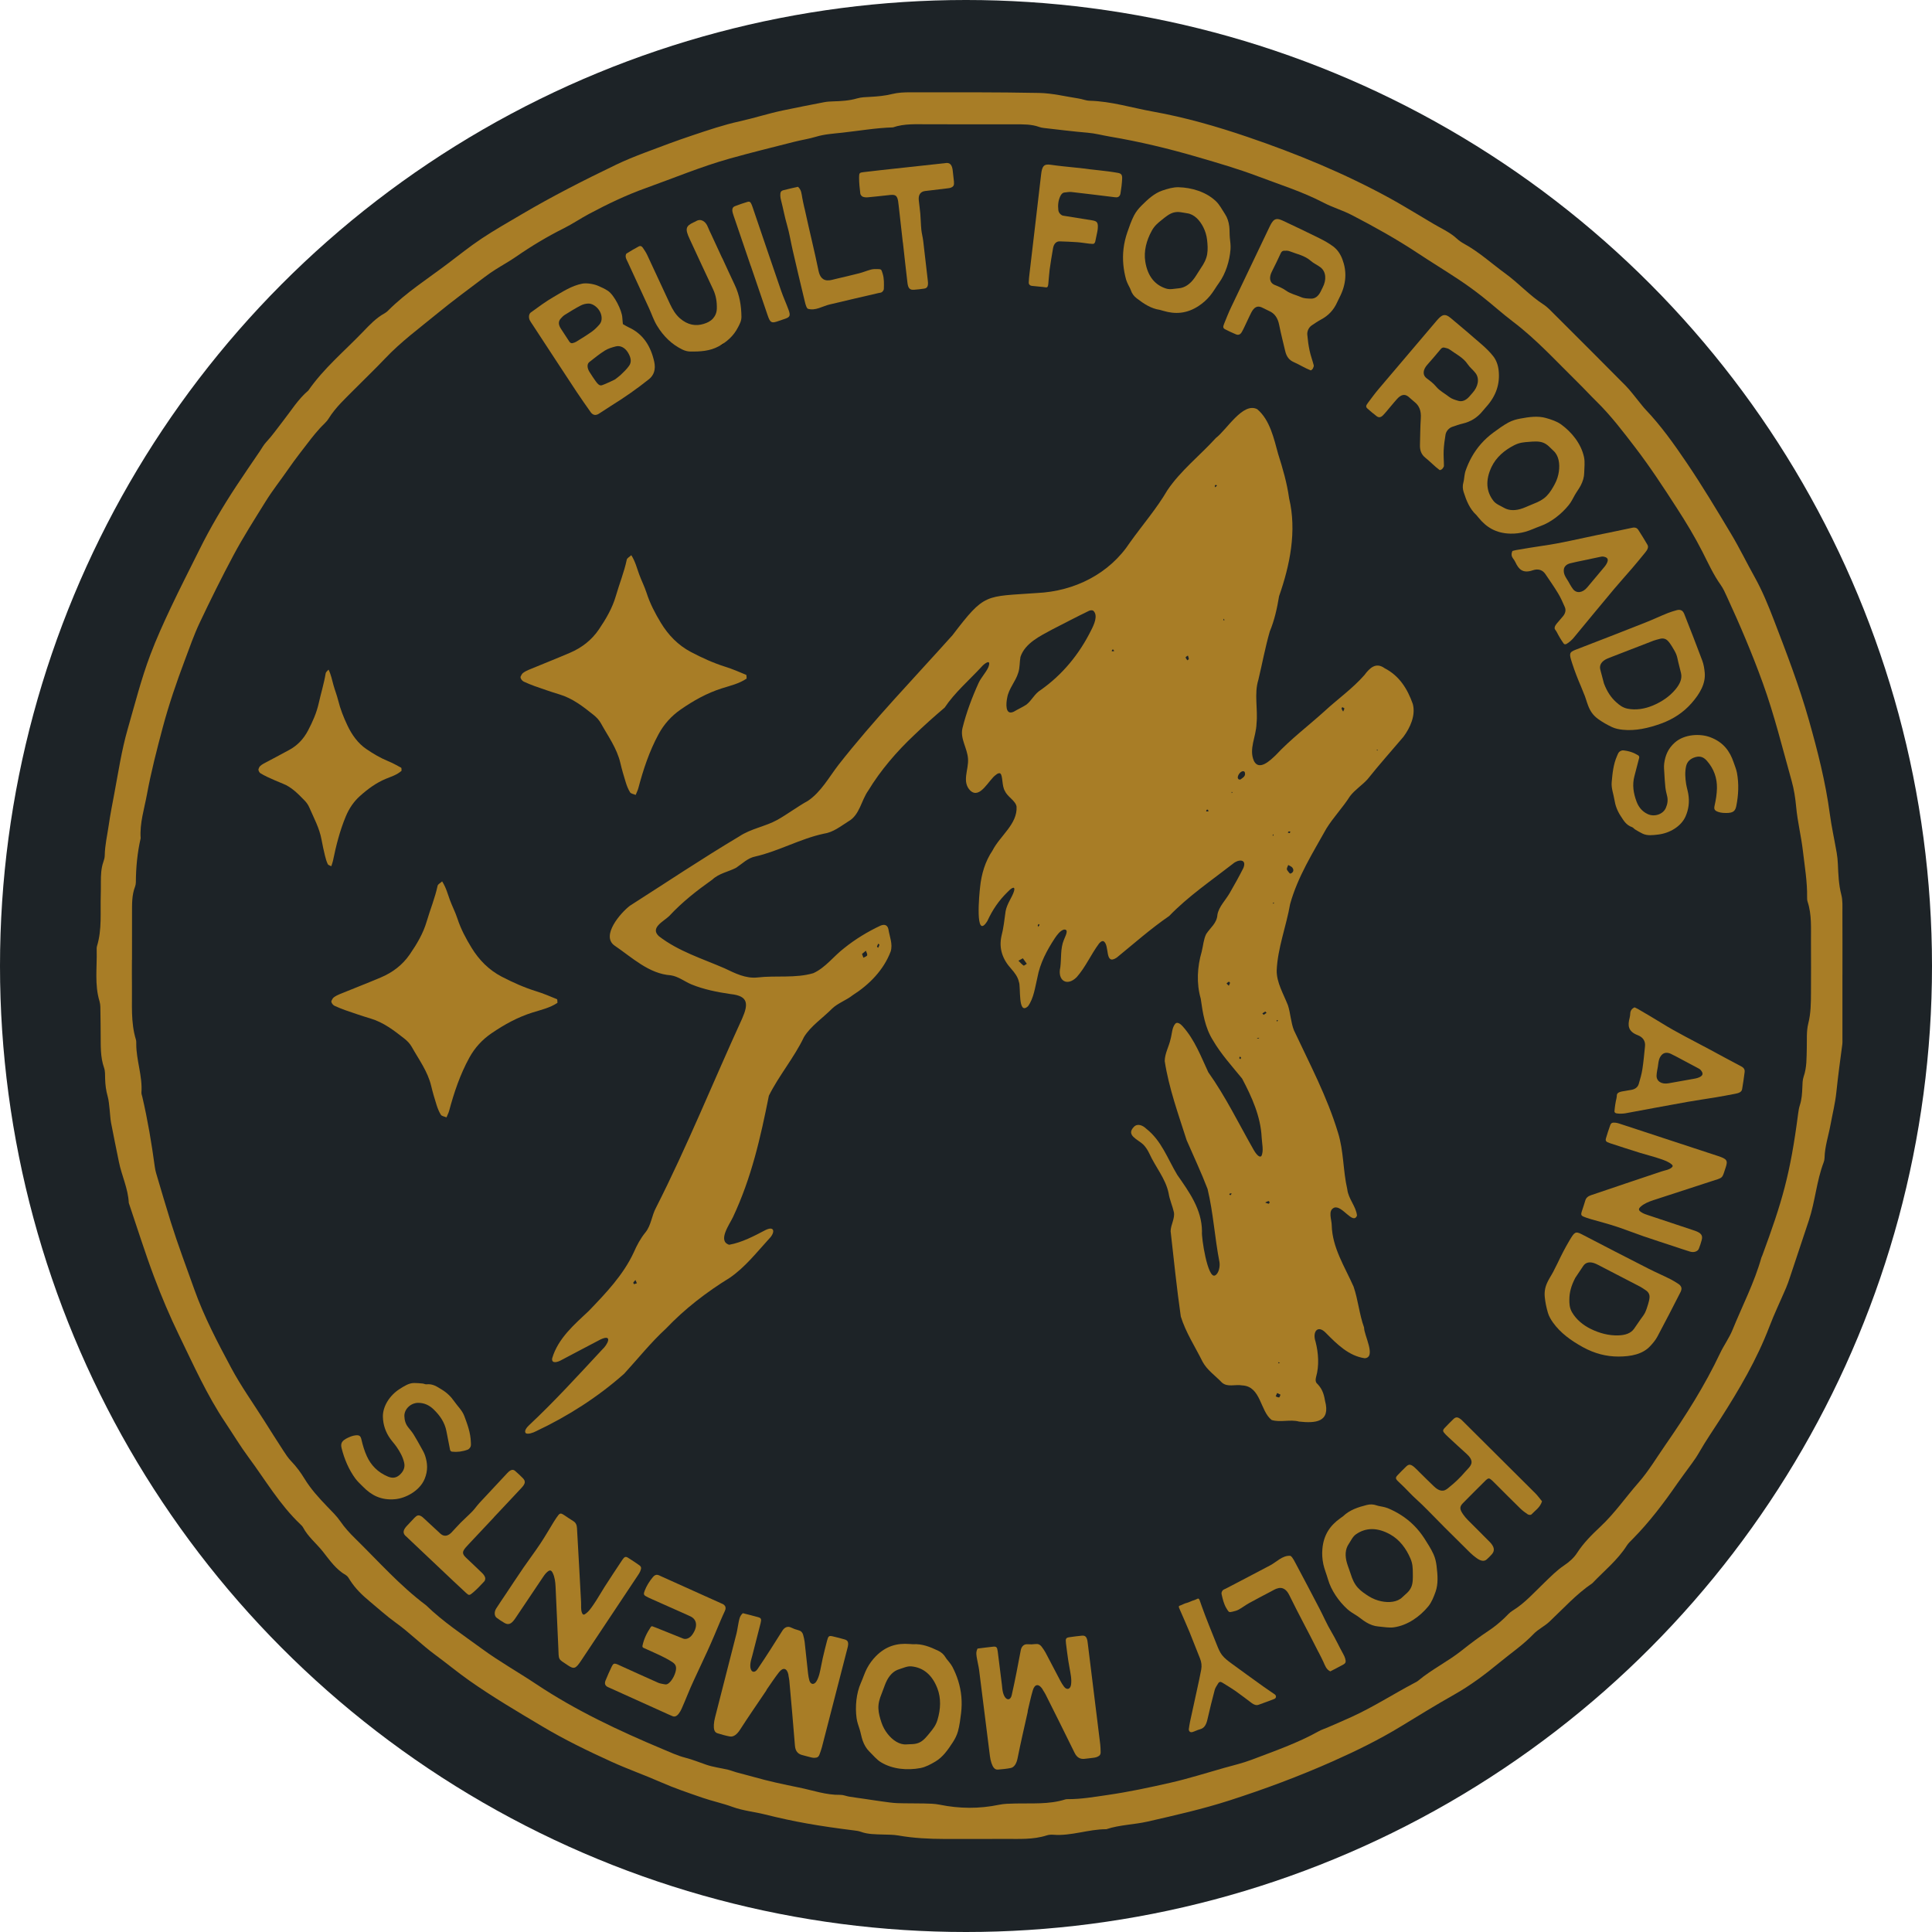
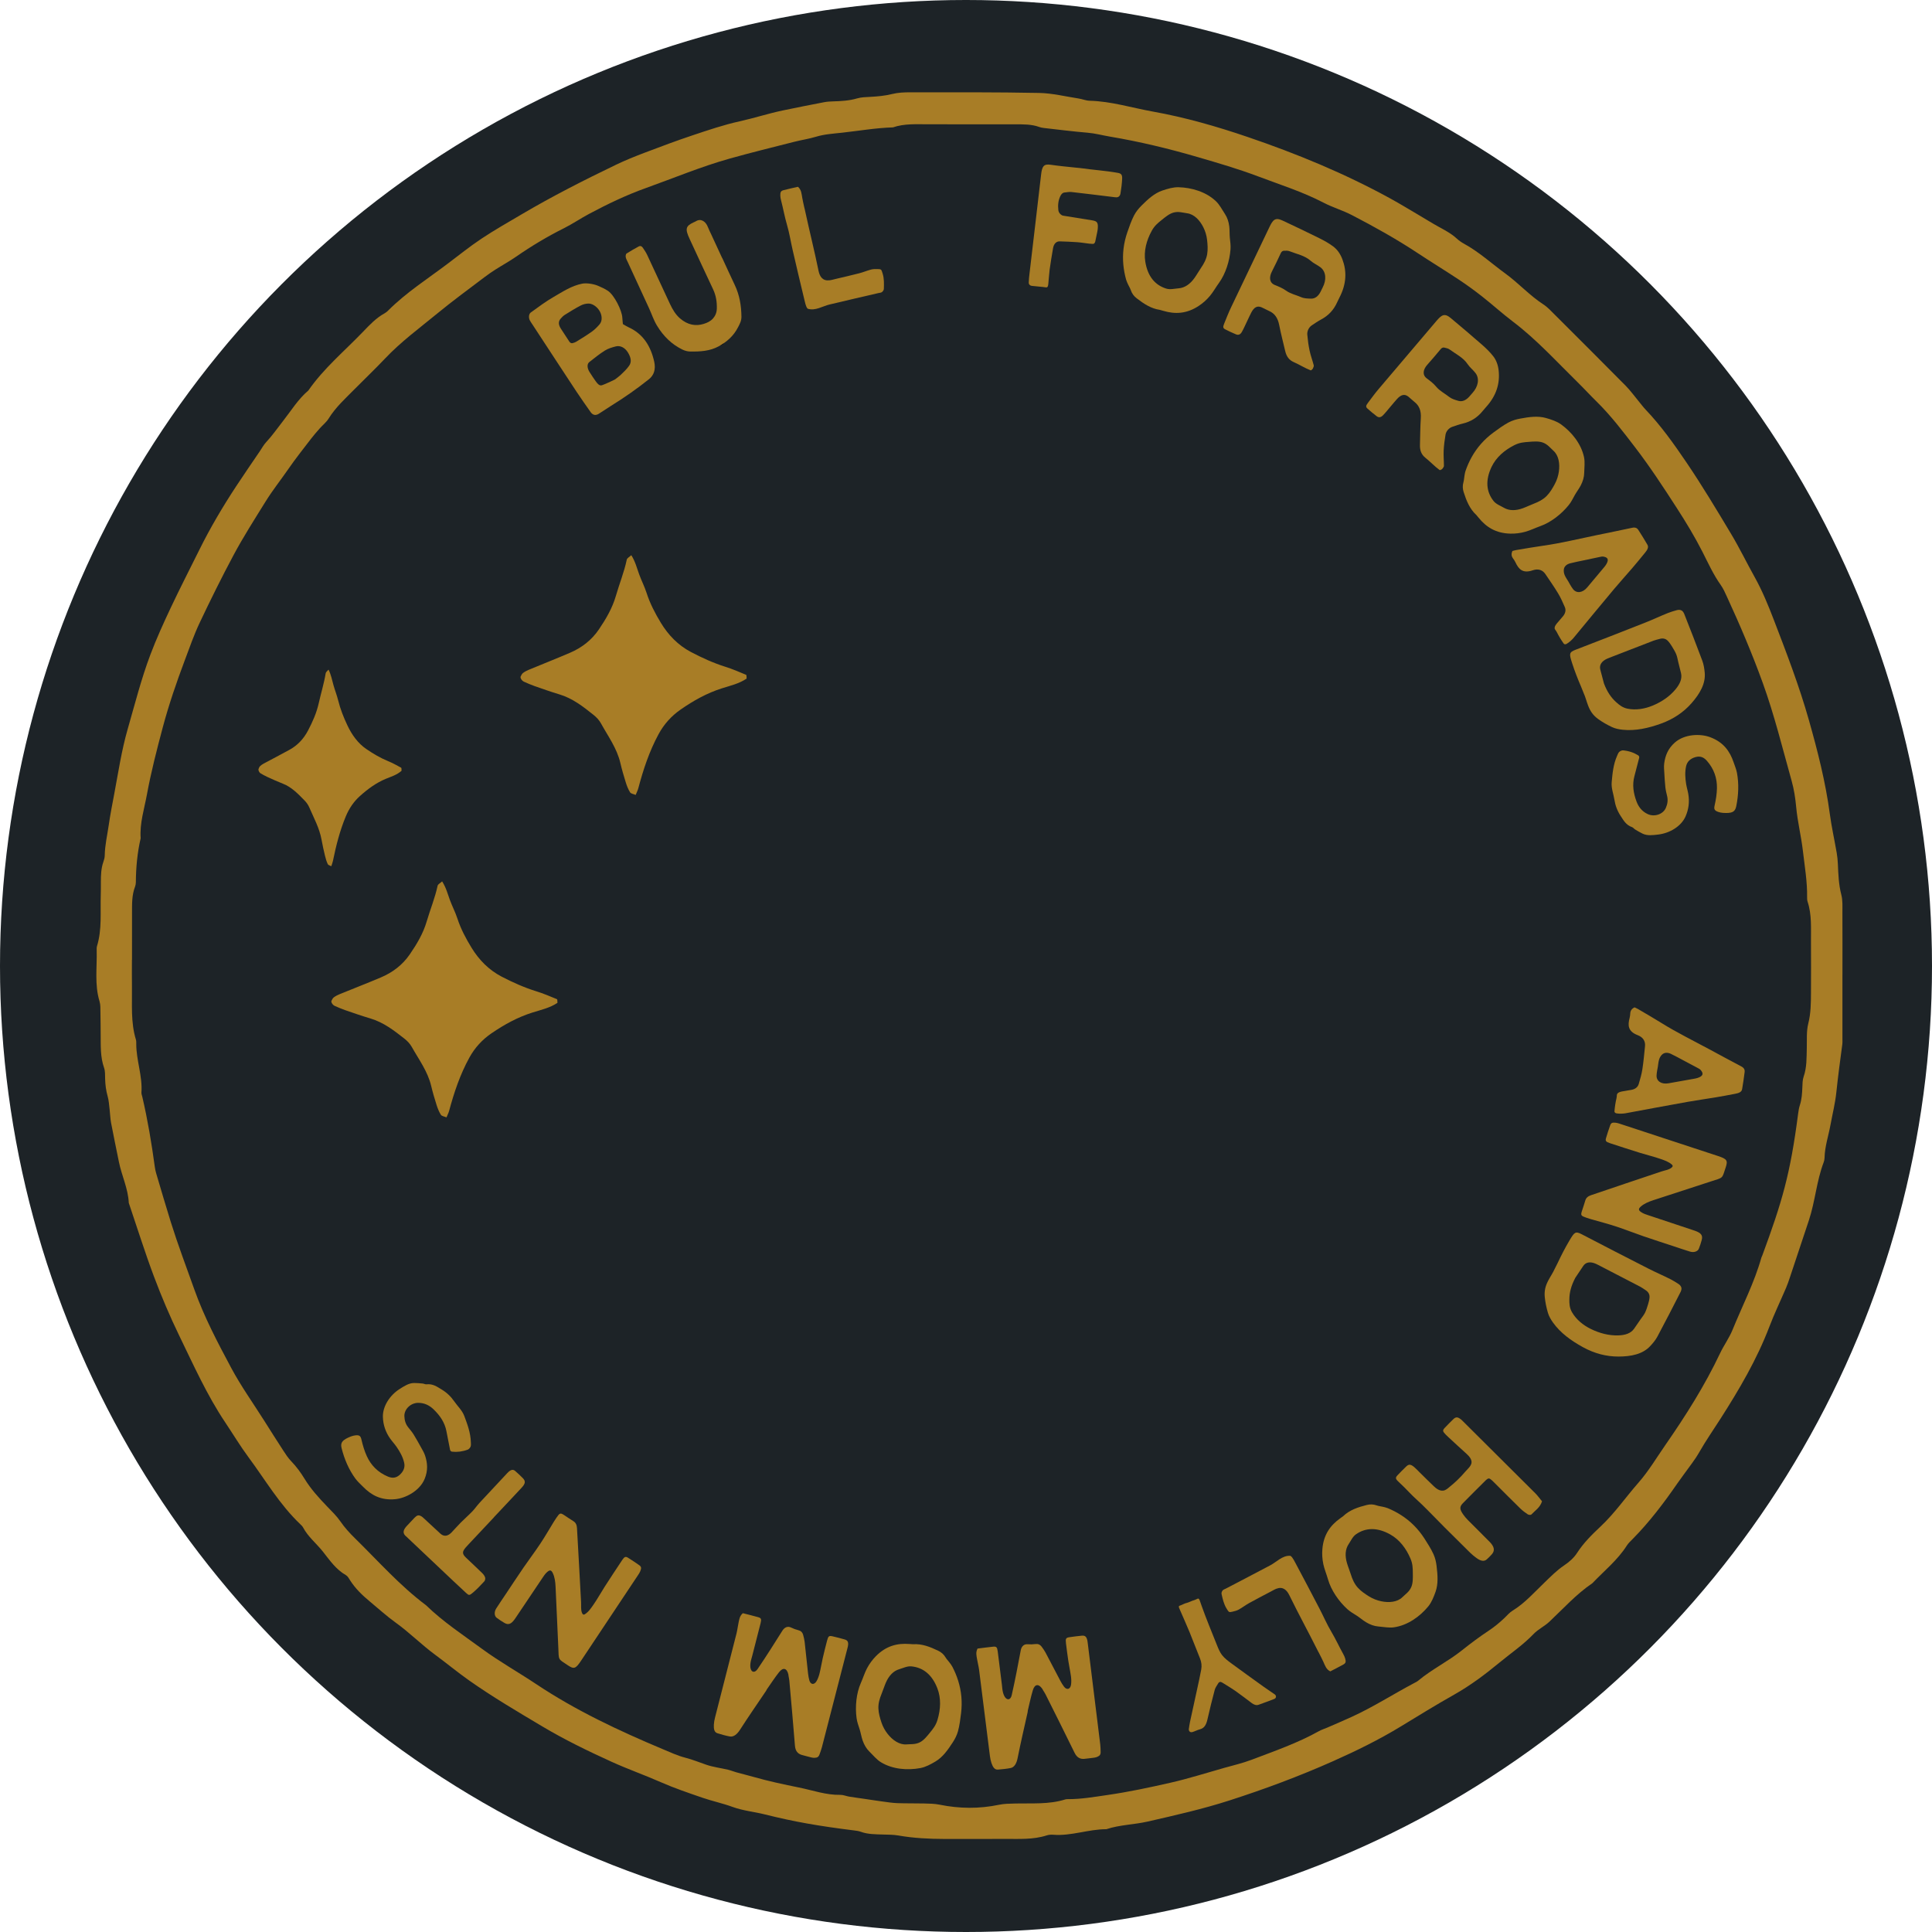
<svg xmlns="http://www.w3.org/2000/svg" viewBox="0 0 2959.32 2959.32" id="Layer_2">
  <defs>
    <style>.cls-1{fill:#000;}.cls-1,.cls-2,.cls-3{stroke-width:0px;}.cls-2{fill:#1d2327;}.cls-3{fill:#a87d26;}</style>
  </defs>
  <g id="Logo_design">
    <circle r="1479.66" cy="1479.66" cx="1479.66" class="cls-2" />
    <path d="M1103.44,528.71c7.72,0,7.73-12,0-12s-7.73,12,0,12h0Z" class="cls-1" />
-     <path d="M1932.03,1770.83c4.03-7.43.93-19.73.51-28.48-1.45-32.12-15.07-62.16-29.93-90.21-15.34-18.9-32.32-37.46-44.71-58.73-12.16-19.22-15.63-41.9-18.72-63.86-6.72-23.31-5.31-48.68,1.5-71.81,2.28-9.07,2.89-19.06,6.88-26.99,6.82-10.44,16.34-16.5,17.22-29.68,2.18-12.31,12.24-21.82,18.8-33.17,7.27-12.58,14.45-25.45,20.94-38.34,5.79-14.46-8.16-13.37-15.9-6.57-33.04,25.69-68.55,49.83-97.75,80.1-28.2,19.37-53.99,42.22-80.33,63.73-19.05,12.53-10.39-19.01-20.08-25.06-2.79-.84-4.79,1.07-6.94,3.39-12.77,17.26-20.59,36.11-34.34,51.65-15.12,14.98-29.7,4.85-25.05-15.1,1.77-13.81-.06-28.79,5.39-41.87,1.35-4.35,9.06-16.75.1-15.98-5.85,1.73-10.49,8.23-13.96,13.33-12.08,18.41-22.65,38.13-26.68,60.31-3.53,14.67-5.42,31.44-14.29,43.75-16.01,14.99-10.79-30.42-13.99-37.14-1.57-7.68-6.49-14.16-11.73-20.06-13.31-14.7-19.06-30.91-15.08-49.85,3.31-12.55,4.59-25.36,6.39-38.14,2.03-11.86,10.07-21.49,12.91-30.96,2.81-10.43-6.27-2.81-9.37.73-13.93,13.53-23.43,27.57-31.44,44.92-19.52,31.52-12.2-43.24-11.19-51.34,2-20.46,7.81-39.92,19.15-56.74,11.29-22.28,38.38-40.48,36.77-67.16-1.61-9.22-13.76-14.66-17.74-23.73-5.02-7.34-3.05-24.59-7.34-27.12-1.93-.91-4.61.44-6.42,2.11-10.97,7.27-24.38,38.14-39.4,24.18-13.39-13.58-2.22-32.1-3.46-48.63-.94-16.14-12.36-30.71-8.51-47,5.89-23.71,14.5-46.74,24.78-69.36,3.98-8.5,10.91-15.32,14.84-23.87,5.34-14.21-6.28-5.71-10.73-.34-18.46,19.94-41.04,39.41-56.15,62.12-15.79,13.43-31.79,27.67-46.92,42.31-26.43,24.83-51.32,53.77-70.06,84.74-10.94,15.22-13.06,37.47-30.47,47.2-12.04,7.6-23.29,16.88-37.9,18.94-35.66,7.63-69.32,26.85-104.81,34.91-11.55,2.28-19.85,11.01-29.42,17.34-11.72,6.08-25.98,8.35-36.21,17.95-23.8,16.9-46.22,34.39-66.08,55.83-8.52,8.29-29.97,18.06-15.8,30.97,29.81,23.1,66.52,34.35,100.68,49.2,15.92,7.58,32.2,15.94,50.37,13.97,28.2-3.3,58.12,1.53,85.54-6.6,18.63-8.49,31.13-26.09,47.05-38.25,16.85-13.62,36.21-25.39,55.78-34.55,6.67-2.76,10.7-.49,12.07,5.39,1.89,11.86,7.01,22.97,3.46,34.27-10.7,28.31-32.84,50.84-58.11,66.87-10.01,7.94-22.53,12.01-31.39,20.41-14.49,14.64-32.99,26.89-43.24,43.68-15.09,31.61-38.61,59.24-53.8,89.93-12.87,64.35-26.54,125.4-55.02,186.01-5.1,10.83-24.04,36.64-5.76,42.27,19.36-3.42,38.22-13.4,55.46-22.46,14.52-7.19,15.11,3.82,5.81,13.13-19.12,20.83-36.83,43.79-60.47,59.97-35.45,21.77-68.97,47.59-97.63,77.75-23.12,21.17-42.83,46.05-64.05,69.14-40.03,35.64-86.77,65.43-135.05,88.11-4.28,2.38-12.62,5.13-15.62,2.98-3.02-3.08,1.33-8.82,4.8-12.01,38.88-36.35,75.45-76.55,112.21-116.06,8.05-7.14,16.98-24.46-2.39-15.58-20.51,10.66-40.28,21.26-60.03,31.61-5.01,2.99-15.61,6.46-14.18-2.63,8.9-30.44,33.87-51.76,56.19-72.72,25.82-26.87,52.75-54.94,68.79-89.6,4.74-10.91,10.36-21.36,17.87-30.58,8.85-10.86,9.39-25.31,16.29-38.04,47.84-94.2,87.64-193.07,131.79-289.37,9.83-22.42,9.67-34.75-17.4-37.6-20.29-2.95-41.21-7.06-60.18-14.83-10.71-4.5-19.89-12.12-31.58-13.94-33.66-2.27-59.43-27.39-86.42-45.68-20.78-15.08,9.26-49.82,23.64-60.84,55.34-35.31,110.47-72.25,167.62-106.3,17.76-11.87,39.5-14.95,58.18-25.2,16.33-9.23,30.93-20.42,47.17-29.36,19.93-13.57,31.94-35.89,46.41-54.72,54.55-69.66,115.73-132.8,174.81-198.84,49.92-65.35,49.15-58.8,129.41-64.64,57.1-2.65,110.87-29.08,142.71-77.81,18.95-26.52,40.51-51.36,56.99-79.52,20.17-30.04,49.99-53.33,74.43-80.23,16.6-12.52,41.42-55.54,63.35-43.93,19.4,16.49,25.46,44.99,31.87,68.28,7.17,22.5,13.6,44.7,16.87,68.17,11.98,50.18,1.23,102.49-15.38,149.89-3.04,18.48-7.03,36.76-14.24,54.06-7.14,24.86-11.55,49.32-17.46,73.94-6.74,21.58-.53,44.96-2.84,67.2-.57,20.2-12.23,38.9-3.87,57.38,8.04,15.54,25.25-1.47,33.09-8.86,22.7-24.4,49.74-44.77,74.48-67.12,20.32-18.84,43.19-34.83,61.51-55.71,8.2-11.08,17.78-20.19,30.98-10.56,22.66,11.64,35.04,31.75,43.19,54.78,4.61,17.37-3.91,36.19-14.35,50.28-18.35,21.62-37.22,42.69-54.99,65.04-8.11,8.98-19.15,15.88-26.87,25.92-11.15,17.62-25.3,32.07-36.16,49.57-20.42,36.73-43.91,73.54-55.56,115.69-5.82,33.56-19.2,67.88-20.55,101.53-.36,18.58,10.48,36.19,17.25,53.66,3.97,12.23,4.3,25.92,9.2,38.24,24.13,51.53,50.7,101.45,67.39,156.52,8.96,28.46,7.6,58.2,14.27,86.96,1.6,14.72,13.6,26.27,14.87,40.31-6.17,14.77-22.71-16.57-34.95-12.17-10.14,4.34-3.66,18.69-3.75,27.05.93,34.47,19.84,63.09,33.45,93.82,7.12,20.77,8.69,42.25,16.13,62.78-.39,11.12,19.15,45.51,1.07,46.97-24.76-3.45-43.21-22.21-59.31-38.46-12.75-13.61-21.31-2.17-16.1,13.12,4.44,17.21,5.79,36.87.79,54.06-.79,3.68-1.28,6.3.78,9.32,7.69,7.47,11,15.11,12.89,27.01,9.02,33.24-14.98,34.67-39.7,31.96-13.84-3.73-28.68,1.72-42.01-2.42-17.75-13.6-16.26-51.11-44.56-52.93-11.59-2.07-22.72,3.24-31.55-4.33-10.46-10.98-22.7-19.04-29.7-31.98-11.3-22.82-25.79-44.78-33.36-69.28-6.18-43.22-10.75-87.48-15.59-130.72.21-9.92,6.84-19.64,4.99-29.1-2.06-9.42-6.58-19.19-8.09-29.12-4.58-22.34-20.36-40.33-29.43-60.58-2.48-5.12-5.46-10.01-9.5-14.01-8.44-8.02-27.01-14.07-14.02-27.15,5.71-5.61,13.67-1.89,18.72,3.03,23.59,18.52,32.63,45.96,47.51,70.69,18.46,26.58,37.62,52.78,37.87,86.57-1.2,8.84,8.74,73.59,20.05,67.46,5.57-2.74,7.9-13.58,6.69-20.58-7.26-37.2-9.36-75.21-18.2-111.86-9.51-24.98-21.6-50.52-32.05-74.69-12.62-39.61-27.33-80.13-33.58-121.24.15-11.7,6.53-22.36,8.93-33.51,2.29-7.67,1.99-17.78,7.47-23.88,3.07-3.13,8.47,1.03,11.21,4.32,18.42,20.57,28.05,46.47,39.11,70.17,26.71,37.51,47.08,79.65,69.76,119.37,2.12,3.56,7.42,11.67,10.99,9.52l.49-.42ZM1673.84,935.12c-1.58-.62-3.53-.38-5.64.43-18.87,9.16-38.1,19.19-56.62,28.69-18.32,9.99-41.48,20.82-48.5,42.02-1.51,8.03-.74,16.71-3.51,24.53-3.88,13-14.51,24.1-16.79,37.85-1.74,8.04-3.66,27.89,10.09,21.47,6.23-3.76,13.25-6.82,19.29-10.78,8.46-6.65,12.53-16.78,21.9-22.41,33.28-23.41,59.18-54.94,77.41-91.81,4.21-8.12,10.86-22.47,3.26-29.53l-.9-.46ZM1559.95,1471.57c2.59,2.56,4.99,5.4,7.93,7.46.67.47,3.24-1.79,4.94-2.79-2.08-2.86-4.15-5.72-6.09-8.38-3.43,1.88-5.11,2.8-6.78,3.72ZM1971.61,1332.82c1.52,1.99,3.9,5.64,4.92,5.32,4.27-1.32,5.89-5.03,3.22-8.93-1.36-1.98-4.29-2.89-6.51-4.28-.69,1.69-1.37,3.37-2.06,5.06.13.96-.07,2.17.43,2.84ZM1900.06,1193.93c3.7-2.78,8.59-5.01,6.6-11.12-.22-.69-1.34-1.44-2.11-1.53-3.83-.43-8.87,5.49-8.62,10.15.04.82.94,1.59,1.44,2.38.91.06,2.13.53,2.69.11ZM1322.5,1466.96c2.02-1.19,5.26-2.02,5.75-3.67.58-1.96-1.19-4.62-1.95-6.98-2.05,1.68-4.1,3.35-5.93,4.86.91,2.47,1.52,4.13,2.13,5.79ZM2059.19,1085.12c.05-.57-2.08-1.31-3.22-1.97-.37.83-1.24,1.84-1.02,2.47.54,1.54,1.58,2.9,2.42,4.33.68-1.6,1.69-3.18,1.82-4.82ZM1882.2,1509.92c.66-1.44,1.56-2.83,1.86-4.34.11-.55-1.62-2.07-1.82-1.96-1.29.76-2.39,1.84-3.55,2.81,1.17,1.17,2.34,2.33,3.51,3.49ZM970.06,1964.51c-.28.46.84,2.47,1.13,2.43,1.48-.22,2.89-.87,4.33-1.37-.7-1.62-1.39-3.25-2.09-4.87-1.17,1.25-2.51,2.38-3.37,3.81ZM1954.04,2138.82c1.75.63,3.59,1.9,5.2,1.65.92-.14,1.46-2.76,2.16-4.26-1.73-.81-3.45-1.62-5.18-2.44-.74,1.68-1.46,3.37-2.19,5.05ZM1861.48,746.42c.88-.9,1.77-1.8,2.65-2.7-.67-.38-1.45-1.17-1.98-1.03-.64.16-1.07,1.13-1.59,1.75.31.66.61,1.32.92,1.98ZM1873.63,950.13l2.03-.21-1.21-2.32-.81,2.53ZM1703.66,995.17c-.49.63-.55,1.59-.78,2.42,1.22-.03,2.44-.06,3.67-.09-.31-.81-.63-1.61-.93-2.38-.69,0-1.7-.27-1.96.06ZM1816.07,1006.92c.24,1.59,1.7,3,2.66,4.48.77-.65,2.23-1.34,2.19-1.95-.09-1.71-.8-3.39-1.33-5.3-1.3.97-3.64,2.06-3.53,2.77ZM2108.29,1149.2l1.97.43-.26-1.48-1.71,1.05ZM1886.82,1212.6l-.47,2.05,1.47-.27-1-1.78ZM1848.33,1240.42c-.5.68-.59,1.67-.85,2.53,1.22-.05,2.44-.1,3.66-.15-.29-.84-.58-1.68-.88-2.52-.67.03-1.68-.19-1.93.15ZM1976.73,1274.35c-.78-.35-1.65-1.09-2.32-.93-.73.17-1.27,1.16-1.89,1.8.83.34,1.66.67,2.49,1.01.57-.62,1.15-1.25,1.72-1.87ZM1950.98,1279.87l-.94-2.15-.86,2.19,1.8-.05ZM1951.39,1382.33l-1.82.59,1.29,1.62.53-2.21ZM1590.34,1419.69c.72-1.02,1.5-2.01,2.08-3.1.06-.11-1.06-.85-1.64-1.3-.43.71-.85,1.42-1.28,2.13.28.76.56,1.51.84,2.27ZM1347.05,1447.24c.11-.44-1.17-1.21-1.8-1.83-.69,1.51-1.55,2.98-1.97,4.57-.1.4,1.21,1.17,1.87,1.77.68-1.49,1.52-2.94,1.9-4.51ZM1939.99,1551.53c-.64-.74-1.63-2.2-1.86-2.09-1.6.78-3.05,1.89-4.55,2.89.66.71,1.33,1.42,1.98,2.13,1.55-1.03,2.99-1.98,4.43-2.93ZM1957.38,1562.47l-2.09.23,1.22,2.41.87-2.64ZM1929.05,1589.6c-1.32.11-2.64.23-3.96.34.69.34,1.38.68,2.08,1.02.63-.45,1.26-.9,1.88-1.36ZM1899.93,1622.36c.38-.76,1.15-1.6,1.02-2.24-.15-.69-1.15-1.2-1.79-1.79-.37.79-.73,1.59-1.1,2.38.62.55,1.25,1.1,1.87,1.65ZM1884.86,1830.77c.73-.73,1.2-1.72,1.75-2.62-.82-.08-1.71-.4-2.42-.17-.56.18-.91,1.04-1.35,1.6.7.42,1.88,1.33,2.02,1.19ZM1943.01,1843.81c.47.09,1.75-1.35,1.73-2.07-.02-.73-1.37-2.13-1.81-2.01-1.73.47-3.34,1.42-4.99,2.2,1.68.68,3.33,1.53,5.07,1.88ZM1958.12,2088.39l2.43-.99-2.46-.95.02,1.94Z" class="cls-3" />
    <path d="M2822.12,1493.29c0,32.98,0,65.96,0,98.94,0,2.27.19,4.58-.11,6.82-3.31,24.69-6.62,49.36-9.22,74.15-1.76,16.83-5.96,33.41-9.02,50.1-3.07,16.73-8.69,33-9.03,50.23-.04,2.24-.5,4.58-1.3,6.68-10.98,28.81-13.03,59.9-22.7,89.03-9.66,29.12-19.34,58.24-29.07,87.34-1.8,5.38-3.61,10.78-5.84,15.99-8.48,19.84-17.88,39.31-25.56,59.45-19.15,50.23-46.18,96.2-74.99,141.22-11.02,17.22-22.68,33.98-32.83,51.79-6.71,11.78-15.47,22.4-23.35,33.51-3.28,4.63-6.7,9.15-9.92,13.82-20.69,29.91-42.57,58.85-68.18,84.81-3.19,3.23-6.66,6.38-9.07,10.16-14.22,22.38-34.84,38.84-52.83,57.73-24.63,16.72-44.41,38.81-65.91,59.03-7.39,6.95-17.18,11.46-24.13,18.75-15.81,16.55-34.69,29.31-52.16,43.73-21.84,18.02-44.53,35.09-69.4,49.11-27.69,15.61-54.77,32.31-81.93,48.85-33.08,20.16-67.83,37.18-103.09,52.9-51.88,23.12-105.12,42.94-159.23,60.37-41.11,13.24-83.14,22.71-125.19,32.33-21.06,4.82-42.87,4.9-63.46,11.74-27.33-.08-53.52,10.65-81.09,8.49-3.35-.26-6.98-.06-10.14.96-21.03,6.82-42.71,5.28-64.26,5.38-30.7.14-61.41.19-92.11.1-23.8-.07-47.51-1.18-71.04-5.33-7.78-1.37-15.84-1.18-23.79-1.47-11.36-.4-22.75-.2-33.69-4.21-3.16-1.16-6.63-1.6-10-2.02-54.65-6.83-91.41-13.18-137.03-24.59-16.5-4.12-33.52-5.62-49.69-11.57-14.88-5.47-30.57-8.72-45.58-13.89-21.47-7.4-43.08-14.67-63.84-23.82-24.97-11-50.75-20.05-75.52-31.31-36.19-16.45-71.97-33.81-106.24-54.24-38.06-22.68-76.23-45.1-112.47-70.68-17.64-12.45-34.23-26.24-51.57-39-21.06-15.49-39.39-34.14-60.66-49.39-13.75-9.86-26.37-21.47-39.49-32.3-11.3-9.34-22.08-19.68-30.13-32.33-1.82-2.85-3.6-6.35-6.33-7.9-15.37-8.71-24.82-22.82-35.43-36.2-9.84-12.41-22.58-22.46-30.21-36.77-1.04-1.96-2.78-3.61-4.42-5.17-31.58-30.04-53.4-67.62-79.05-102.24-12.84-17.33-23.93-35.84-35.91-53.73-27.98-41.79-48.38-87.53-70.22-132.46-14.38-29.58-27.28-60-38.84-90.79-13.97-37.22-25.83-75.23-38.6-112.89-.98-21.91-10.87-41.67-15.12-62.78-4.03-19.99-8.24-39.95-12.03-59.98-1.26-6.66-1.36-13.54-2.19-20.29-.82-6.74-1.18-13.66-3.01-20.14-2.5-8.87-3.65-17.75-3.88-26.89-.14-5.66.2-11.71-1.63-16.89-5.84-16.55-5-33.6-5.19-50.61-.13-11.37-.09-22.75-.36-34.11-.13-5.67.24-11.64-1.37-16.94-7.83-25.7-3.72-51.96-4.37-77.99-.06-2.26-.14-4.66.5-6.78,7.81-25.55,4.89-51.87,5.74-77.92.22-6.82.15-13.65.17-20.47.02-10.26.3-20.45,3.75-30.31,1.12-3.19,2.1-6.62,2.16-9.96.27-15.98,3.97-31.42,6.22-47.09,2.26-15.74,5.33-31.29,8.27-46.86,6.3-33.4,11.26-67.08,20.7-99.85,11.01-38.2,20.74-76.84,34.79-114.05,9.22-24.41,20.08-48.24,31.21-71.86,14.06-29.82,29.16-59.15,43.8-88.7,16.67-33.65,35.75-65.91,56.36-97.26,11.86-18.04,24.14-35.8,36.25-53.67,3.18-4.7,5.91-9.84,9.75-13.93,9.37-9.98,17.02-21.23,25.45-31.9,12.63-15.99,23.27-33.74,39.08-47.12,23.48-33.94,55.18-60.24,83.47-89.7,10.22-10.64,20.36-21.49,33.57-28.71,1.96-1.07,3.74-2.62,5.34-4.22,27.44-27.46,60.11-48.27,90.88-71.49,17.21-12.98,34.04-26.55,51.96-38.47,19.83-13.19,40.62-24.96,61.15-37.07,47.03-27.74,95.66-52.47,144.82-76.13,14.31-6.89,29.11-12.82,43.97-18.47,24.41-9.27,48.87-18.45,73.64-26.71,23.69-7.9,47.47-16,71.79-21.36,22.18-4.89,43.74-11.95,65.93-16.61,21.08-4.43,42.23-8.57,63.38-12.65,4.44-.86,9.03-1.15,13.56-1.28,12.52-.37,24.9-.98,37.1-4.58,6.43-1.89,13.47-1.98,20.26-2.35,11.37-.61,22.55-1.65,33.72-4.42,8.71-2.15,18.03-2.56,27.07-2.55,65.95.02,131.92-.33,197.85.97,20.24.4,40.4,5.45,60.56,8.55,5.59.86,11.07,3.25,16.64,3.39,33.19.84,64.82,10.85,97.12,16.63,49.16,8.81,97.23,22.62,144.55,38.72,75.43,25.66,148.9,55.94,218.85,94.31,14.93,8.19,29.46,17.1,44.15,25.72,9.78,5.74,19.38,11.82,29.31,17.29,9.96,5.5,20.06,10.65,28.5,18.52,3.29,3.07,7.14,5.69,11.1,7.86,23.06,12.62,42.32,30.39,63.37,45.71,20.27,14.75,37.04,33.54,58.1,47.21,6.58,4.27,12.07,10.35,17.69,15.96,36.23,36.14,72.47,72.27,108.44,108.67,7.14,7.23,13.13,15.6,19.65,23.45,3.62,4.37,6.98,8.99,10.88,13.09,23.59,24.76,43.35,52.62,62.41,80.73,24.2,35.68,46.4,72.76,68.57,109.78,12.83,21.42,23.71,43.97,35.91,65.79,11.59,20.73,20.72,43,29.27,65.23,19.56,50.89,39.16,101.87,54,154.35,13.27,46.94,25.37,94.26,31.87,142.82,2.7,20.2,7.18,40.16,10.65,60.26.96,5.58,1.53,11.26,1.77,16.91.68,15.89,1.21,31.66,5.31,47.3,2.26,8.6,1.6,18.06,1.65,27.14.16,31.84.06,63.68.06,95.53ZM202.25,1470.21h-.18c0,13.64-.18,27.29.04,40.93.43,27.19-2.09,54.61,6.06,81.25.65,2.12.54,4.51.54,6.78-.01,25.04,9.71,49.05,7.93,74.3-.15,2.18.83,4.44,1.34,6.65,8.24,35.31,14.22,71.02,19.09,106.93.46,3.36,1.13,6.73,2.09,9.98,7.43,25.02,14.71,50.09,22.5,74.99,10.86,34.69,23.75,68.67,35.93,102.9,14.96,42.02,35.61,81.19,56.47,120.2,14.95,27.96,33.53,53.98,50.53,80.83,9.71,15.34,19.39,30.71,29.3,45.92,3.7,5.69,7.46,11.51,12.15,16.35,7.98,8.24,14.63,17.37,20.56,27.08,9.55,15.63,21.79,29.02,34.41,42.15,7.07,7.36,14.58,14.53,20.32,22.87,6.52,9.48,14.09,17.82,22.2,25.75,35.69,34.93,68.76,72.64,109.01,102.72,26.17,25.44,56.61,45.43,85.87,66.88,26.56,19.47,55.38,35.6,82.75,53.85,60.83,40.56,126.51,71.38,193.61,99.56,11.5,4.83,22.97,10.18,34.97,13.27,11.09,2.85,21.48,7.14,32.2,10.79,10.64,3.62,22.03,4.98,33.03,7.57,4.41,1.04,8.64,2.83,13.02,4.04,8.74,2.42,17.56,4.54,26.27,7.03,22.92,6.54,46.17,11.51,69.53,16.21,21.07,4.24,41.51,11.72,63.46,11.26,4.41-.09,8.83,1.94,13.3,2.67,7.81,1.28,15.66,2.3,23.5,3.45,8.96,1.31,17.9,2.75,26.87,3.94,7.86,1.05,15.73,2.34,23.63,2.64,13.63.51,27.28.15,40.92.51,7.93.21,16.01.26,23.72,1.83,30.45,6.22,60.74,6.48,91.21.11,7.7-1.61,15.79-1.65,23.72-1.86,26.06-.7,52.35,1.71,77.8-6.36,1.06-.34,2.25-.36,3.38-.35,20.5.12,40.53-3.4,60.78-6.32,32.59-4.69,64.67-11.56,96.64-18.83,27.62-6.27,54.71-14.92,82-22.62,14.19-4.01,28.66-7.34,42.39-12.57,35-13.32,70.51-25.55,103.38-43.96,3.94-2.2,8.38-3.49,12.54-5.31,12.49-5.44,25.02-10.79,37.41-16.44,33.12-15.11,63.74-34.89,95.86-51.86,2.01-1.06,4.14-2.03,5.86-3.47,20.94-17.52,45.72-29.48,67.03-46.5,13.29-10.61,26.98-20.82,41.14-30.22,8.61-5.71,16.42-12.12,23.84-19.17,4.12-3.91,7.87-8.5,12.62-11.41,18.69-11.44,32.96-27.75,48.51-42.67,9.82-9.43,19.25-19.16,30.74-26.86,7.42-4.98,14.72-11.37,19.51-18.79,10.01-15.54,22.92-28.29,36.13-40.67,21.66-20.32,38.42-44.77,57.87-66.93,15.63-17.8,27.93-38.54,41.51-58.11,31.12-44.84,60.26-90.88,83.66-140.32,5.81-12.28,13.89-23.14,19.12-35.99,14.96-36.75,33.35-72.1,44.14-110.52.3-1.08.96-2.06,1.35-3.13,30.38-82.37,42.85-124.21,54.89-217.06.58-4.49,1.3-9.04,2.69-13.32,2.86-8.79,3.44-17.78,3.79-26.9.22-5.65.2-11.63,2.02-16.85,5-14.34,4.38-29.09,4.79-43.84.35-12.48-.74-25.44,2.26-37.31,3.99-15.8,4.1-31.47,4.15-47.35.09-26.15.2-52.3,0-78.44-.16-20.4,1.41-40.97-5.14-60.86-.7-2.11-.84-4.5-.8-6.75.41-23.92-3.69-47.37-6.42-71.02-2.6-22.56-8.2-44.54-10.29-67.14-1.24-13.49-3.29-27.12-6.95-40.13-14.1-50.22-26.44-100.92-44.25-150.12-16.24-44.87-34.85-88.65-54.82-131.92-2.85-6.18-5.61-12.57-9.53-18.08-11.29-15.85-19.23-33.5-27.97-50.7-11.85-23.32-25.41-45.65-39.57-67.57-20.33-31.46-40.8-62.81-63.65-92.61-18.65-24.33-37.14-48.66-59.07-70.19-9.73-9.55-18.94-19.65-28.68-29.19-32.43-31.77-62.92-65.56-99.34-93.13-16.26-12.31-31.4-26.1-47.45-38.71-11.58-9.1-23.56-17.77-35.84-25.92-20.81-13.81-42.16-26.79-62.98-40.58-32.24-21.35-65.98-40.09-100.23-57.88-14.06-7.31-29.57-11.83-43.63-19.14-32.41-16.85-67.14-27.74-101.09-40.56-29.72-11.23-60.27-20.1-90.81-29.04-44.75-13.09-89.88-23.97-135.84-31.7-11.16-1.88-22.06-4.9-33.49-5.85-22.58-1.88-45.08-4.77-67.6-7.31-2.25-.25-4.52-.73-6.64-1.5-12.05-4.36-24.58-4.04-37.09-4.05-44.33-.05-88.67-.14-133-.07-18.14.03-36.44-1.31-54.06,4.76-26.13.75-51.86,5.29-77.76,8.12-13.56,1.49-27.04,2.25-40.25,6.26-10.84,3.28-22.17,4.91-33.17,7.71-33,8.41-66.09,16.51-98.87,25.71-43.79,12.29-85.78,29.89-128.55,45.2-29.99,10.73-58.69,24.53-86.78,39.5-13.02,6.93-25.28,15.32-38.45,21.92-25.46,12.75-49.78,27.28-73.17,43.5-10.25,7.11-21.25,13.12-31.78,19.82-5.73,3.65-11.33,7.52-16.74,11.62-24.41,18.48-49.1,36.56-72.79,56.03-27.17,22.32-55.52,43.15-79.79,68.86-14.82,15.7-30.53,30.55-45.7,45.94-14.33,14.54-29.63,28.17-40.56,45.84-3.52,5.69-9.17,10.04-13.68,15.16-4.5,5.1-9,10.23-13.13,15.62-11.72,15.31-23.78,30.41-34.72,46.27-11.58,16.79-24.3,32.69-35.11,50.15-16.74,27.03-33.93,53.81-48.91,81.82-18.21,34.05-35.35,68.7-51.88,103.6-8.73,18.43-15.44,37.84-22.64,56.97-12.79,34.01-24.61,68.32-33.98,103.49-9.05,33.99-17.86,68.04-24.21,102.6-4.08,22.21-11.26,44.11-9.63,67.18-5.12,22.21-7.19,44.74-7.36,67.5-.02,2.24-.45,4.59-1.25,6.68-5.04,13.09-4.57,26.79-4.62,40.42-.07,23.87-.02,47.75-.02,71.62Z" class="cls-3" />
    <path d="M911.73,635.59c-2.46.04-5.1-1.57-6.86-4.09-7.1-10.16-14.61-20.64-21.71-31.4-22.59-34.21-44.99-68.56-67.46-102.86-1.31-2-2.74-3.95-3.88-6.03-2.27-4.12-1.99-9.26.5-11.95.36-.38.81-.67,1.24-.98,11.23-8.12,22.42-16.52,34.4-23.41,13.97-8.03,27.33-17.15,43.92-20.39,6.32-1.23,17.13.28,23.96,3.21,5.23,2.24,10.49,4.58,15.36,7.82,9.54,6.34,21.53,29.86,22.05,41.3.14,3.07.54,6.19.86,9.63,3.12,1.76,5.8,3.56,8.58,4.81,22.44,10.09,34.17,29.07,39.41,52.84,2.56,11.62-.45,20.62-8.03,26.73-9.17,7.38-18.68,14.36-28.25,21.14-9.77,6.92-19.83,13.39-29.97,19.76-5.77,3.63-11.45,7.4-17.16,11.11-2,1.31-3.94,2.72-6.94,2.76h0ZM872.12,523.32c1.17,1.78,3.1,2.73,4.68,2.31,2.01-.54,3.92-1.05,5.53-2.03,8.29-5.05,16.54-10.16,24.45-15.78,4.21-3,7.92-6.82,11.4-10.77,1.67-1.89,2.98-4.67,3.27-7.49,1.37-13.33-10.82-24.46-19.68-24.57-4.33-.05-8.68,1.1-12.29,2.98-8.36,4.34-16.36,9.33-24.35,14.31-2.4,1.5-4.45,3.65-6.36,5.83-3.7,4.25-3.62,9.1.26,15.2,4.16,6.52,8.44,12.96,13.08,20ZM941.27,581.62c.5-.23.95-.53,1.37-.88,1.33-1.13,5.6-4.13,7.64-6.07,4.73-4.5,9.56-8.99,13.38-14.43,3.93-5.58,3.06-12.3-1.83-20.32-4.54-7.44-11.71-11.07-18.52-9.34-5.89,1.5-11.86,3.29-16.85,6.42-8.35,5.25-16.05,11.53-23.83,17.63-3.85,3.02-3.26,9.46.39,15.21,3.4,5.34,6.18,9.6,9.45,14.15,6.15,8.57,8.3,6.6,13.4,4.63,5.28-2.04,10.3-4.62,15.41-7.01h0Z" class="cls-3" />
    <path d="M1106.2,394.99c6.38,13.78,12.63,27.61,19.16,41.31,7.64,16.01,10.12,32.3,10.33,48.79.08,6.35-2.6,11.06-5.03,15.85-6.95,13.74-17.4,22.72-29.79,29.52-13.48,7.4-28.59,8.25-44.09,7.96-3.71-.07-7.82-1.18-11.51-2.98-15.79-7.71-28.75-19.75-39.1-36.93-5.14-8.53-7.96-17.61-12.01-26.36-10.91-23.57-21.77-47.16-32.63-70.75-1.13-2.45-2.6-4.94-3.05-7.43-.34-1.9.08-4.87,1.17-5.59,6.14-3.99,12.57-7.48,18.95-11.03,2.1-1.16,4.38-.37,6.05,2.11,2.39,3.55,4.86,7.17,6.68,11.05,11.74,25.04,23.23,50.21,34.99,75.23,3.85,8.19,8.45,16.01,15.12,21.81,12.09,10.51,24.44,12.32,36.55,8.53,5.19-1.62,10.2-3.82,14.15-8.26,3.64-4.09,5.7-9.15,5.85-15.17.24-9.85-1.06-19.72-5.78-29.65-12.17-25.59-23.91-51.37-35.89-77.05-7.26-15.57-5.97-19.7,6.02-25.34,1.19-.55,2.44-.99,3.55-1.69,7.53-4.75,15.02-.14,18.59,9.25,1.43,3.76,3.32,7.38,5.02,11.05,5.52,11.94,11.05,23.88,16.57,35.81l.12-.06Z" class="cls-3" />
-     <path d="M1149.88,407.19c-8.31-24.38-16.63-48.76-24.93-73.15-.9-2.63-1.86-5.26-2.58-7.94-1.42-5.28-.55-8.73,3.21-10.22,6.33-2.51,12.79-4.69,19.32-6.63,3.4-1.01,4.77.16,6.62,4.61,1.06,2.56,1.87,5.24,2.77,7.88,14.03,41.19,27.97,82.41,42.15,123.55,3.38,9.8,7.75,19.25,11.32,29,3.27,8.92,2.33,11.28-4.55,13.76-4.44,1.6-8.9,3.13-13.39,4.56-8.16,2.6-10.3,1.16-13.89-9.34-8.67-25.36-17.31-50.74-25.96-76.11l-.1.03Z" class="cls-3" />
    <path d="M1236.5,472.1c-2.2-2.7-3.76-10.31-4.41-13-6.12-25.43-12.18-50.87-18.02-76.38-2.91-12.72-4.89-25.67-8.57-38.2-3.68-12.54-5.85-25.2-9.14-37.78-.61-2.32-1.08-4.79-1.14-7.14-.14-5.33.93-7.26,4.96-8.3,7.35-1.92,14.79-3.51,22.03-5.2,5.35,4.41,5.55,10.85,6.65,16.92.91,5.05,2.05,10.07,3.17,15.07.3,1.32.83,2.88,1.02,4.19,6.99,32.34,14.38,61.43,20.71,92.45,1.86,9.1,6.39,15.77,16.57,14.64,3.39-.38,6.68-1.38,10-2.17,12-2.85,24.03-5.57,35.97-8.66,6.05-1.57,11.87-4.08,17.92-5.65,3.23-.84,6.72-.83,10.13-.74,5.71.15,5.64.47,7.63,6.94,2.45,7.94,2.05,15.73,1.84,23.47-.05,1.86-1.62,3.88-2.98,4.86-1.46,1.07-3.49,1.04-5.28,1.46-25.05,5.84-50.12,11.58-75.12,17.58-10.48,2.51-21.39,9.92-32.76,6.55-.42-.12-.82-.44-1.2-.91Z" class="cls-3" />
-     <path d="M1382.89,371.4c-2.11-18.78-4.21-37.56-6.32-56.34-.27-2.39-.5-4.8-.92-7.16-1.26-7.09-3.37-9.35-8.85-9.43-2.09-.03-4.18.27-6.27.5-10.43,1.1-20.84,2.32-31.29,3.26-2.54.23-5.26.05-7.72-.91-1.48-.57-3.52-2.91-3.73-4.65-.98-8.13-1.89-16.36-1.9-24.48,0-7.38.71-7.75,6.4-8.47,9.1-1.16,18.22-2.16,27.34-3.16,31.27-3.42,62.54-6.81,93.81-10.21,1.3-.14,2.62-.16,3.91-.42,7.57-1.56,11.28,2.19,12.14,12.77.42,5.13,1.27,10.23,1.71,15.36.47,5.53-.41,7.49-4.26,9.2-1.91.84-4.05,1.03-6.11,1.28-10.41,1.29-20.82,2.49-31.24,3.75-1.82.22-3.7.3-5.42.92-5.19,1.86-7.51,6.38-6.84,13.53.64,6.84,1.77,13.64,2.34,20.48.68,8.16.76,16.36,1.56,24.5.57,5.74,2.17,11.37,2.86,17.1,2.47,20.47,4.76,40.95,7.11,61.44.12,1.03.24,2.06.25,3.08.08,5.42-1.47,8.05-5.69,8.71-5.18.81-10.4,1.38-15.63,1.77-6.56.49-9.14-2.14-10.19-10.96-2.44-20.47-4.64-40.97-6.93-61.46-.05,0-.08,0-.12,0h0Z" class="cls-3" />
    <path d="M1677.55,370.14c-.41,2.05-1.88,3.51-3.46,3.45-1.93-.08-3.69-.14-5.44-.34-6.26-.71-12.47-1.82-18.75-2.28-8.85-.66-17.75-.96-26.63-1.25-5.36-.18-9.15,3.75-10.31,10.67-1.84,10.89-3.74,21.78-5.21,32.72-.73,5.42-1.43,16.41-2.02,21.88-.77,7.12-2.77,5.04-8.06,4.59-6.62-.56-10.59-1.14-17.24-1.7-2.26-.19-4.72-1.97-4.67-4.97.07-4.48.68-9.67,1.2-14.11,5.85-50.4,11.93-100.77,17.7-151.17,1.5-13.13,4.09-16.79,14.74-15.25,12.72,1.84,25.53,3.06,38.33,4.38,3.27.34,10.92,1.02,11.69,1.27,12.2,1.87,34.78,3.52,52.06,6.63.26.05.52.07.78.12,4.94.91,6.85,2.79,6.58,8.89-.34,7.58-1.34,15.23-2.58,22.75-.59,3.63-3.06,5.84-6.05,5.83-2.1,0-4.18-.36-6.27-.62-20.84-2.53-41.67-5.16-62.53-7.5-3.58-.4-7.29.39-10.94.74-2.91.28-4.96,2.58-6.44,5.74-3.12,6.66-3.8,13.74-2.95,21.05.49,4.2,2.72,6.35,5.32,7.95,1.12.69,2.5.81,3.79,1.02,14.21,2.31,28.4,4.69,42.63,6.86,7.91,1.21,9.61,3.57,8.53,13.96-.13,1.28-.37,2.56-.64,3.81-1.22,5.44-1.96,9.19-3.1,14.87h0Z" class="cls-3" />
    <path d="M1776.75,474.66c-13.53-1.89-24.83-9.37-35.77-17.84-3.95-3.07-7.04-6.9-8.92-12.48-.99-2.94-2.64-5.4-3.9-8.15-1.14-2.5-2.42-4.93-3.2-7.69-4.15-14.79-6-31.11-3.97-47.83,1.02-8.39,2.98-16.74,5.75-24.78,2.92-8.49,6.25-18.03,10.33-25.9,2.99-5.78,7.01-10.63,11.27-14.9,10.07-10.11,19.97-19.15,32.12-23.25,8.12-2.74,16.62-5.25,24.71-5.05,20,.49,42.12,6.95,57.34,21.43,5.68,5.4,9.42,13,13.92,19.76,3.47,5.21,5.59,11.67,6.47,18.71.71,5.73.34,11.77.89,17.55.57,5.96,1.5,11.33,1.04,17.62-1.31,17.7-7.49,37.45-17.62,51.39-4.67,6.42-8.88,14-13.82,19.9-5.22,6.24-10.92,11.24-17.17,15.37-18.76,12.39-36.42,12.87-54.17,7.65-1.77-.53-3.54-1-5.31-1.5h0ZM1818.53,326.7c-7.04-.95-13.29-3.13-20.75-1.17-6.59,1.74-12.48,6.64-18.31,11.35-6.08,4.92-11.03,8.84-15.29,16.63-8.25,15.06-12.42,31.27-9.9,47.21,3.54,22.32,14.77,35.95,32,41.31,6.18,1.92,12.69.08,19.03-.4,9.26-.7,17.6-6.35,24.36-15.88,3.57-5.03,6.61-10.52,10.1-15.6,4.17-6.06,7.9-12.9,9.26-20.55,1.32-7.41.69-15.05-.08-22.1-.77-6.98-2.83-13.46-5.64-19.15-5.35-10.84-14.05-20.2-24.79-21.65h0Z" class="cls-3" />
    <path d="M2010.92,564.75c-1.3,1.65-2.74,2.76-3.4,2.5-9.01-3.52-16.98-8.71-25.84-12.6-7.13-3.13-11.12-8.55-13.08-16.9-3.13-13.37-6.58-26.58-9.26-40.18-2.1-10.67-7.06-17.65-15.47-21.25-3.86-1.65-7.46-3.86-11.32-5.53-6.59-2.86-11.58-.4-15.91,7.95-2.24,4.32-4.27,8.87-6.26,12.98-3.02,6.21-5.13,11.41-8.15,16.69-2.36,4.15-5.39,5.24-8.97,3.75-5.57-2.33-11.06-4.86-16.43-7.61-3.52-1.81-3.85-3.55-1.82-8.56,3.38-8.34,6.66-16.75,10.52-24.88,19.47-40.95,39.18-81.77,58.63-122.73,5.58-11.75,9.06-15.86,20.46-10.52,18.77,8.8,37.5,17.7,56.07,26.92,7.47,3.72,14.86,7.78,21.57,12.83,6.08,4.58,10.71,11.11,13.82,19.27,7.01,18.41,6.6,37.82-4.46,59.06-1.15,2.21-2.27,4.45-3.27,6.73-5.54,12.62-14.07,21.01-24.75,26.73-4.88,2.61-9.64,5.84-14.38,9.03-4.43,2.98-7.25,8.81-6.79,14.12.72,8.29,1.82,16.5,3.49,24.36,1.65,7.77,4.38,14.95,6.37,22.54.38,1.46-.5,3.1-1.39,5.3ZM1966.39,384.11c-1.72.05-3.49,1.37-4.42,3.34-4.62,9.76-8.89,19.13-13.64,28.24-4.78,9.19-3.93,17.55,4.46,20.89,5.85,2.32,11.77,4.77,16.88,8.44,7.14,5.13,15.73,6.82,23.56,10.24,4.43,1.94,9.8,2.03,14.9,2.18,6,.18,11.04-3.49,14.6-10.48,1.11-2.18,2.11-4.4,3.24-6.57,5.98-11.41,5.49-24.02-3.2-30.81-4.75-3.72-10.48-5.98-15-10-9.39-8.34-21.56-10.43-32.7-14.83-2.5-.99-5.53-.74-8.69-.65h0Z" class="cls-3" />
    <path d="M2209.02,718.42c-1.68,1.26-3.35,1.96-3.93,1.54-7.81-5.71-14.19-12.75-21.76-18.78-6.09-4.85-8.57-11.1-8.33-19.67.39-13.73.43-27.38,1.31-41.22.69-10.85-2.32-18.87-9.53-24.49-3.31-2.58-6.23-5.63-9.53-8.24-5.64-4.45-11.09-3.34-17.41,3.62-3.27,3.6-6.39,7.49-9.37,10.95-4.51,5.24-7.88,9.72-12.14,14.06-3.35,3.41-6.55,3.69-9.63,1.33-4.79-3.68-9.46-7.52-13.94-11.55-2.94-2.65-2.81-4.41.43-8.74,5.4-7.2,10.71-14.5,16.53-21.37,29.28-34.62,58.76-69.06,88.03-103.69,8.39-9.93,12.81-13.02,22.46-4.95,15.9,13.3,31.74,26.69,47.33,40.35,6.28,5.5,12.38,11.31,17.57,17.92,4.71,5.98,7.52,13.48,8.44,22.16,2.08,19.59-3.28,38.25-19.39,55.97-1.68,1.84-3.33,3.72-4.88,5.67-8.58,10.78-18.97,16.72-30.75,19.52-5.38,1.28-10.81,3.19-16.2,5.06-5.04,1.75-9.26,6.67-10.17,11.92-1.42,8.2-2.45,16.42-2.85,24.44-.39,7.93.42,15.57.4,23.42,0,1.5-1.28,2.87-2.7,4.77ZM2212.1,532.4c-1.67-.39-3.72.44-5.13,2.11-6.96,8.25-13.48,16.22-20.4,23.82-6.97,7.66-8.28,15.97-1.02,21.34,5.06,3.74,10.16,7.62,14.16,12.47,5.6,6.78,13.47,10.6,20.16,15.91,3.79,3,8.96,4.46,13.85,5.92,5.75,1.71,11.56-.56,16.79-6.4,1.63-1.82,3.16-3.72,4.81-5.52,8.69-9.5,11.44-21.82,4.78-30.61-3.64-4.81-8.6-8.46-11.95-13.5-6.95-10.46-18.18-15.59-27.82-22.69-2.16-1.6-5.16-2.12-8.24-2.85h0Z" class="cls-3" />
    <path d="M2261.26,788.73c-10.07-9.23-15.13-21.8-19.33-34.98-1.51-4.77-1.89-9.67-.27-15.33.86-2.98.89-5.94,1.41-8.92.48-2.7.8-5.44,1.73-8.15,4.97-14.53,12.71-29.02,23.87-41.64,5.6-6.33,11.95-12.09,18.8-17.14,7.22-5.33,15.38-11.3,23.2-15.47,5.74-3.06,11.8-4.78,17.73-5.88,14.03-2.62,27.31-4.45,39.64-.93,8.23,2.35,16.66,5.1,23.22,9.86,16.19,11.75,30.75,29.62,35.07,50.17,1.61,7.67.38,16.05.25,24.17-.1,6.25-2.02,12.78-5.29,19.08-2.66,5.13-6.4,9.89-9.22,14.96-2.92,5.23-5.19,10.18-9.14,15.09-11.12,13.83-27.41,26.6-43.66,32.32-7.48,2.64-15.26,6.49-22.67,8.55-7.84,2.18-15.36,3.06-22.86,2.91-22.48-.44-37.29-10.06-48.95-24.43-1.16-1.44-2.35-2.83-3.52-4.24h0ZM2379.62,690.6c-5.26-4.78-9.17-10.12-16.43-12.74-6.41-2.31-14.05-1.61-21.51-1.04-7.8.6-14.1,1.02-22.03,5.02-15.33,7.72-27.97,18.7-34.93,33.26-9.75,20.38-8.23,37.98,2.92,52.17,4,5.09,10.4,7.26,15.9,10.47,8.02,4.68,18.09,4.75,29.07.74,5.8-2.12,11.41-4.91,17.17-7.12,6.88-2.62,13.82-6.14,19.28-11.66,5.29-5.35,9.11-12,12.47-18.25,3.33-6.18,5.3-12.69,6.22-18.97,1.75-11.97-.11-24.6-8.13-31.89h0Z" class="cls-3" />
    <path d="M2395.24,985.87c-3.99-5.58-7.63-11.63-10.54-17.45-.72-1.44-1.69-2.71-2.63-4.01-2.62-3.64,1.68-8.51,5.25-12.51,1.97-2.2,3.7-4.55,5.72-6.72,4.74-5.14,5.97-10.38,3.85-15.29-3.12-7.2-6.31-14.42-10.34-21.1-6.07-10.06-12.84-19.7-19.43-29.45-4.03-5.96-10.53-8.84-19.42-5.78-15.37,5.29-21.59-1.89-26.42-12.24-1.01-2.15-2.33-4.12-3.75-6.04-2.42-3.28-2.96-6.82-.88-11.33,2.11-.52,4-1.13,5.88-1.44,13.76-2.27,27.52-4.72,41.26-6.65,27.21-3.82,54.42-10.53,81.62-16.1,18.27-3.74,36.53-7.44,54.79-11.37,4.6-.99,7.45.49,9.18,3.12,4.91,7.44,9.44,15.13,14,22.8,2.39,4.01-.22,8.13-3.39,12.02-6.58,8.09-13.21,16.16-20.03,24.12-9.15,10.68-18.71,21.14-27.72,31.9-20.77,24.82-41.35,49.75-61.9,74.68-2.24,2.73-6.64,6.88-10.71,9.22-1.64.95-3.56.78-4.39-.38ZM2402.52,891.09s4.22,7.9,7,11.38c5.56,6.98,14.84,5.56,21.84-2.89,8.74-10.55,17.66-21,26.42-31.53,1.45-1.74,2.72-3.66,3.63-5.58,2.77-5.89,1.09-8.8-5.59-9.92-1.68-.28-3.79.23-5.7.63-8.32,1.71-16.65,3.49-24.97,5.27-6.71,1.43-13.44,2.69-20.13,4.42-5.51,1.43-9.1,4.84-9.64,9.41-.35,2.97.19,6.03,1.27,8.6,1.51,3.62,3.88,6.83,5.89,10.21h0Z" class="cls-3" />
    <path d="M2568.64,934.54c3.61-1.03,7.14-.18,8.93,2.08.87,1.1,1.63,2.2,2.11,3.41,9.43,23.92,18.83,47.85,27.79,71.95,2.16,5.8,3.15,12.14,3.73,18.44,1.52,16.65-7.36,32.07-20.24,46.72-12.24,13.93-27.85,24.43-46.72,31.23-19.54,7.04-39.19,11.46-58.72,9.42-5.7-.59-11.48-1.81-16.17-4-7.67-3.58-14.98-7.74-21.5-12.48-7.46-5.43-11.82-11.68-15.08-20.05-2.68-6.88-4.12-13.25-7.23-20.15-1.09-2.42-2.66-6.81-3.73-9.28-5.14-11.86-9.73-23.63-13.79-36.25-4.5-13.96-4.91-16.37,5.37-20.32,35.8-13.73,71.53-27.71,107.19-41.79,11.61-4.58,22.9-9.97,34.5-14.58,4.32-1.72,8.82-2.98,13.59-4.35h0ZM2456.86,1046.96c5.03,13.13,11.06,21.63,18.46,28.37,4.87,4.43,10,8.66,17.71,10.2,12.62,2.53,26,.42,38.48-4.76,13.77-5.71,26.03-14.03,35.07-25.02,6.55-7.96,10.3-16.07,8.33-24.59-1.3-5.61-2.77-11.17-4.17-16.75-1.01-4.05-1.58-8.28-3.14-12.11-1.77-4.32-4.28-8.36-6.75-12.38-1.78-2.89-3.71-5.76-6.11-8.27-2.96-3.09-7.07-4.66-12.86-2.94-2.96.88-6.03,1.44-8.9,2.55-21.16,8.13-42.28,16.35-63.41,24.55-2.6,1.01-5.24,1.96-7.77,3.09-8.7,3.9-12.4,9.91-10.55,16.82,1.91,7.07,3.75,14.16,5.61,21.24h0Z" class="cls-3" />
    <path d="M2509.12,1156.87c1.47.92,2.05,2.48,1.65,4.03-2.56,9.92-4.84,18.9-7.25,27.87-3.65,13.58-1.41,26.5,3.17,38.83,2.89,7.8,7.92,15.03,17.11,19.33,10.31,4.81,23.37.45,27.71-9.17,2.71-6,3.58-12.13,2.13-18.19-1.08-4.5-2.23-8.98-2.73-13.59-.78-7.19-1.19-14.44-1.6-21.68-.28-4.96-.85-9.96-.19-14.93,1.55-11.55,5.5-22.43,16.24-31.94,14.96-13.25,39.1-13.81,53.89-8.34,20.68,7.64,30.44,21.65,36.17,38.51,1.84,5.44,4.16,10.8,5.18,16.41,3.08,16.77,2.35,33.88-1.16,51.11-1.82,8.97-6.81,10.82-20.27,10.01-1.27-.08-2.53-.24-3.73-.52-9.69-2.24-10.44-4.96-9.06-11.02,1.97-8.66,3.34-17.46,3.53-26.1.34-15.63-4.59-29.94-15.43-42.16-3.88-4.37-9.01-7.97-17.23-5.71-8.29,2.28-13.03,7.28-14.53,13.79-2.12,9.28-1.42,18.45,0,27.47.82,5.18,2.46,10.21,3.32,15.39,1.92,11.5.78,23.1-4.35,34.58-6.57,14.69-23.72,25.35-41.78,27.47-8.12.95-16.61,2.12-23.83-1.35-4.01-1.92-7.75-4.17-11.48-6.41-1.74-1.04-2.82-2.91-4.73-3.59-9.44-3.33-13.04-10.49-17.48-17.18-5.07-7.63-8.18-16.06-9.55-24.86-1.41-9.01-5.02-17.56-4.14-27.06,1.25-13.52,2.43-26.99,8.29-40.23.91-2.04,1.63-4.31,3.29-5.94,1.28-1.26,4.11-2.51,5.87-2.34,8.76.82,16.41,3.45,22.94,7.52h0Z" class="cls-3" />
    <path d="M2472.94,1702.27c.52-6.84,1.61-13.81,3.11-20.15.37-1.56.44-3.16.55-4.77.33-4.48,6.75-5.45,12.05-6.23,2.92-.43,5.76-1.11,8.7-1.49,6.93-.9,11.24-4.13,12.76-9.25,2.23-7.52,4.42-15.1,5.61-22.82,1.8-11.61,2.8-23.35,4-35.05.73-7.16-2.4-13.54-11.19-16.9-15.19-5.8-15.34-15.3-12.4-26.34.61-2.3.85-4.66,1-7.03.25-4.06,2.1-7.13,6.6-9.25,1.95.95,3.79,1.7,5.43,2.67,12.01,7.09,24.14,14.05,35.91,21.38,23.32,14.53,48.49,26.85,72.93,40.04,16.41,8.85,32.79,17.74,49.32,26.45,4.17,2.19,5.4,5.16,5.04,8.28-1.01,8.86-2.47,17.67-3.89,26.47-.74,4.61-5.39,6.09-10.31,7.04-10.24,1.98-20.51,3.92-30.84,5.64-13.88,2.32-27.92,4.2-41.73,6.68-31.86,5.7-63.63,11.61-95.4,17.54-3.47.66-9.51,1.01-14.12.2-1.87-.33-3.23-1.69-3.13-3.11ZM2539.35,1634.26s-1.83,8.77-1.94,13.22c-.21,8.92,7.81,13.79,18.6,11.8,13.47-2.48,27.02-4.77,40.5-7.22,2.23-.41,4.44-1.06,6.36-1.95,5.91-2.73,6.49-6.05,2.08-11.2-1.11-1.3-3.05-2.25-4.77-3.18-7.48-4.03-15.01-8.01-22.53-11.98-6.07-3.21-12.03-6.57-18.28-9.53-5.14-2.44-10.08-2.13-13.44,1.03-2.18,2.05-3.72,4.75-4.55,7.41-1.17,3.75-1.4,7.73-2.04,11.61h0Z" class="cls-3" />
    <path d="M2561.6,1787.31c.79-.92.56-2.27-.52-3.27-5.03-4.63-11.66-6.77-17.85-8.93-10.11-3.53-20.61-5.98-30.86-9.17-15.63-4.87-31.22-9.89-46.77-15.03-5.76-1.9-6.84-3.45-5.62-7.62,1.91-6.54,4.05-13.02,6.35-19.44,1.39-3.89,3.25-4.76,8.49-4.11,1.81.22,3.61.67,5.36,1.24,50.29,16.49,100.57,32.99,150.83,49.55,14.41,4.74,15.9,6.88,12.19,18.03-5.77,17.37-3.14,14.78-22.79,21.16-29.4,9.56-58.82,19.09-88.16,28.73-7.03,2.31-13.7,5.1-18.83,9.55-4.45,3.86-4.02,6.21,2.25,9.78,2.62,1.49,5.69,2.49,8.64,3.48,22.14,7.41,44.3,14.76,66.45,22.12,1.99.66,3.99,1.27,5.95,1.99,8.97,3.31,11.7,6.95,9.92,13.8-1.19,4.57-2.69,9.06-4.4,13.45-1.7,4.35-7.69,6.33-13.64,4.5-8.32-2.55-16.55-5.39-24.82-8.12-15.55-5.13-31.15-10.13-46.64-15.46-14.1-4.85-27.97-10.39-42.14-15.03-12.51-4.1-25.3-7.36-37.96-11.02-2.34-.67-4.66-1.44-6.97-2.22-8.34-2.84-9.01-3.69-7.14-9.79,1.7-5.52,3.75-10.92,5.29-16.47,1.13-4.09,4.03-6.68,8.66-8.24,35.95-12.12,71.82-24.37,107.88-36.35,5.22-1.74,11.14-2.47,15.31-5.61.58-.44,1.06-.96,1.54-1.51h0Z" class="cls-3" />
    <path d="M2571.15,1966.79c3.16,2.02,4.86,5.24,4.35,8.07-.25,1.38-.57,2.68-1.16,3.83-11.69,22.9-23.4,45.79-35.54,68.45-2.92,5.46-7.02,10.4-11.36,15-11.47,12.16-28.91,15.71-48.42,15.75-18.54.05-36.75-4.7-54.33-14.35-18.21-9.99-34.53-21.79-45.93-37.78-3.33-4.66-6.25-9.8-7.71-14.76-2.39-8.12-4.12-16.36-4.88-24.38-.86-9.19.93-16.59,5.05-24.58,3.38-6.56,7.21-11.85,10.32-18.76,1.09-2.42,3.34-6.51,4.49-8.93,5.49-11.7,11.28-22.93,18.04-34.33,7.48-12.62,9.03-14.52,18.78-9.43,33.99,17.75,68.11,35.27,102.28,52.69,11.12,5.67,22.63,10.57,33.77,16.2,4.15,2.1,8.07,4.63,12.25,7.31h0ZM2412.88,1957.41c-6.51,12.46-8.89,22.61-9.04,32.61-.09,6.58.13,13.23,4.08,20.03,6.46,11.13,16.9,19.77,29.04,25.69,13.4,6.54,27.74,10.23,41.96,9.73,10.3-.36,18.87-2.92,23.95-10.04,3.35-4.69,6.54-9.47,9.8-14.21,2.37-3.44,5.17-6.66,7-10.37,2.07-4.19,3.43-8.75,4.81-13.26.99-3.25,1.86-6.59,2.15-10.05.36-4.27-1.19-8.39-6.31-11.58-2.62-1.63-5.08-3.57-7.8-4.99-20.1-10.48-40.24-20.87-60.38-31.28-2.48-1.28-4.93-2.63-7.47-3.78-8.68-3.93-15.64-2.74-19.59,3.23-4.03,6.11-8.13,12.18-12.21,18.26h0Z" class="cls-3" />
    <path d="M2361.97,2299.58c-3.04,9.74-10.62,14.15-16.28,20.22-.86.93-4.04.76-5.51-.2-4.1-2.69-8.16-5.76-11.71-9.22-13-12.69-25.79-25.61-38.65-38.44-1.43-1.42-2.82-2.9-4.32-4.25-4.28-3.85-5.46-3.94-9.09-.88-.2.17-.38.36-.56.55-11.69,11.67-23.48,23.25-35.03,35.07-5.52,5.66-5.2,9.55.83,17.91,1.93,2.67,4.07,5.26,6.4,7.62,11.13,11.24,22.4,22.33,33.52,33.57,6.99,7.07,8.81,13.19,3.6,19.16-2.41,2.77-5.09,5.33-7.78,7.82-4.1,3.81-9.62,2.41-15.43-1.79-3.47-2.51-6.92-5.22-9.98-8.25-13.03-12.86-26.02-25.76-38.99-38.68-11.62-11.58-23.21-23.89-35.13-35.44-5.87-5.69-12.13-11.01-17.75-16.89-5.91-6.18-11.97-12.33-18.26-18.12-4.57-4.21-4.6-6.04-1.15-9.71,4.31-4.58,8.77-9.03,13.31-13.4,3.93-3.79,6.95-3.56,12.39,1.12,3.04,2.62,5.77,5.65,8.65,8.47,6.96,6.84,13.86,13.75,20.92,20.48,4.2,4.01,8.85,7.43,14.25,6.98,4.44-.37,7.43-3.56,10.48-6,3.93-3.15,7.71-6.47,11.35-9.94,4.33-4.14,8.45-8.51,12.33-13.09,3.12-3.68,8.54-8.05,9.56-13.21.86-5.1-3.16-10.21-7.51-14.1-9.48-8.48-18.76-17.2-28.12-25.81-1.24-1.14-2.46-2.3-3.63-3.5-5.25-5.38-5.44-6.65-1.26-11.03,4.16-4.36,8.4-8.66,12.74-12.85,3.99-3.84,6.91-3.54,12.39.99,1.03.85,1.93,1.87,2.88,2.83,36.75,36.54,73.53,73.04,110.19,109.66,3.73,3.73,6.82,8.1,10.33,12.33h0Z" class="cls-3" />
    <path d="M2057.44,2322.33c9.85-9.47,22.71-13.73,36.13-17.1,4.86-1.21,9.77-1.27,15.32.7,2.92,1.04,5.87,1.26,8.82,1.97,2.67.64,5.38,1.14,8.02,2.24,14.19,5.88,28.17,14.51,40.06,26.43,5.97,5.98,11.32,12.69,15.93,19.83,4.87,7.54,10.31,16.06,13.98,24.12,2.69,5.92,4.03,12.08,4.76,18.06,1.73,14.17,2.72,27.53-1.56,39.62-2.86,8.07-6.14,16.31-11.3,22.55-12.74,15.42-31.49,28.83-52.28,31.85-7.75,1.13-16.05-.63-24.14-1.27-6.23-.49-12.63-2.81-18.71-6.47-4.95-2.98-9.47-7.01-14.35-10.14-5.04-3.24-9.83-5.82-14.49-10.07-13.11-11.96-24.82-29.03-29.52-45.6-2.16-7.63-5.52-15.63-7.11-23.16-1.68-7.96-2.09-15.53-1.47-23,1.85-22.41,12.38-36.59,27.46-47.32,1.51-1.06,2.97-2.17,4.46-3.25h0ZM2147.95,2446.61c5.1-4.95,10.67-8.51,13.74-15.6,2.71-6.25,2.49-13.92,2.39-21.4-.11-7.82-.13-14.13-3.62-22.3-6.74-15.79-16.91-29.09-31-36.95-19.73-11.01-37.39-10.6-52.25-.36-5.33,3.67-7.9,9.93-11.45,15.21-5.18,7.71-5.88,17.76-2.57,28.96,1.75,5.92,4.19,11.7,6.02,17.59,2.19,7.03,5.26,14.18,10.43,19.97,5.01,5.61,11.4,9.84,17.43,13.59,5.96,3.71,12.33,6.09,18.55,7.4,11.83,2.49,24.56,1.43,32.34-6.11h0Z" class="cls-3" />
    <path d="M1977.3,2383.62c2.81,2.06,6.22,9.04,7.52,11.48,12.29,23.09,24.52,46.21,36.56,69.43,6,11.59,11.16,23.62,17.86,34.84,6.7,11.22,11.97,22.94,18.3,34.29,1.17,2.1,2.24,4.37,2.89,6.63,1.47,5.12.92,7.26-2.73,9.28-6.64,3.7-13.44,7.1-20.03,10.55-6.28-2.93-8.09-9.11-10.67-14.71-2.14-4.66-4.5-9.23-6.84-13.8-.62-1.2-1.52-2.58-2.03-3.8-14.86-29.56-29.3-55.88-43.19-84.32-4.08-8.35-10.13-13.67-19.7-10.03-3.19,1.22-6.12,3.01-9.14,4.6-10.91,5.76-21.87,11.41-32.66,17.38-5.47,3.03-10.47,6.92-15.93,9.96-2.92,1.62-6.3,2.48-9.62,3.25-5.56,1.28-5.58.95-9.13-4.81-4.36-7.07-5.92-14.71-7.66-22.27-.42-1.81.6-4.16,1.66-5.45,1.15-1.4,3.12-1.88,4.75-2.73,22.79-11.92,45.62-23.76,68.33-35.82,9.52-5.05,18.23-14.96,30.08-14.54.44.02.9.22,1.39.58Z" class="cls-3" />
    <path d="M1952.62,2595.35c1.26.85,2.13,2.66,1.79,4.15-.41,1.8-1.68,2.54-3.12,3.08-7.86,2.95-15.69,5.96-23.61,8.73-3.4,1.19-6.96-.13-10.3-2.62-8.16-6.04-16.19-12.4-24.45-18.18-6.77-4.74-13.79-8.83-20.71-13.2-2.68-1.7-4.83-1.35-6.32,1.28-1.8,3.2-4.23,6.08-5.21,9.74-3.98,14.92-7.69,30-11.15,45.2-1.72,7.58-4.43,13.48-11.36,15.26-4.06,1.04-7.79,3.12-11.81,4.32-.72.21-1.53.19-2.44.07-1.81-.23-3.29-2.56-2.97-4.66.6-4.05,1.11-7.7,1.87-11.23,3.64-17.09,7.46-34.1,11.15-51.17,2.07-9.58,4.22-19.12,5.99-28.84,1.01-5.54.5-11.27-1.96-17.23-5.51-13.37-10.52-26.95-16.01-40.32-4.06-9.9-10.96-25.28-15.18-35.11-2.55-5.94-1-4.01,5.64-7.43,1.84-.95,3.83-1.54,5.83-2.08,2.96-.8,5.61-2.32,8.48-3.33,1.61-.57,3.34-.86,4.85-1.69.77-.42,1.55-.82,2.37-1.15.75-.31,1.68-.67,2.47.2.73.81,1.15,2.16,1.53,3.19.85,2.32,1.62,4.66,2.44,6.99,7.19,20.28,15.49,40.17,23.47,60.17,2.21,5.55,4.63,11.49,8.15,15.91,3.94,4.95,9.07,8.76,13.98,12.38,16.34,12.05,32.8,23.82,49.24,35.65,3.98,2.86,8.03,5.57,12.05,8.33,1.81,1.25,3.62,2.48,5.3,3.62h0Z" class="cls-3" />
    <path d="M1497.34,2525.18c7.87-.97,15.92-2.11,24-2.91,4.82-.47,6.06.79,6.9,7.16,2.23,16.99,4.28,34.01,6.39,51.03.46,3.67.63,7.42,1.45,10.98.66,2.9,1.77,5.97,3.35,8.21,3.83,5.39,8.68,3.77,10.22-2.92,2.71-11.75,5.1-23.64,7.48-35.53,2.23-11.11,4.22-22.32,6.41-33.45,1.23-6.29,5.17-9.63,10.54-9.2,4.04.32,8.06.24,12.04-.29,3.82-.52,6.94.7,9.56,4.27,2.02,2.76,4.08,5.53,5.72,8.62,7.7,14.5,15.22,29.14,22.91,43.67,1.65,3.11,3.51,6.13,5.57,8.82,4.15,5.41,9.52,4.04,10.64-2.98.65-4.07.48-8.61-.08-12.82-1.06-7.93-2.83-15.76-4.03-23.67-1.36-8.96-2.5-17.98-3.6-26.99-.91-7.46-.19-8.61,5.78-9.47,6.23-.89,12.48-1.73,18.74-2.3,5-.46,7.22,1.91,8.38,8.28.24,1.32.36,2.66.53,4,6.36,51.37,12.76,102.74,19.02,154.12.5,4.07.54,8.2.63,12.16.06,2.26-.77,4.36-2.23,5.4-2.85,2.04-5.78,2.78-8.88,3.1-4.69.48-9.36,1.27-14.06,1.65-6.17.5-11.16-1.95-14.8-9.41-14.63-29.97-29.56-59.7-44.46-89.47-.88-1.76-2.77-4.63-3.77-6.27-.39-.64-.67-1.42-1.09-2.03-5.65-8.2-11.62-7.65-14.55,2.07-3.03,10.05-5.17,20.59-7.67,30.93-.22.92-.14,1.99-.35,2.93-5.16,23.35-10.66,46.57-15.32,70.12-1.57,7.96-4.93,13.98-10.59,15.14-6.42,1.32-12.96,1.87-19.49,2.41-5.15.43-7.86-3.81-10.01-10.18-1.14-3.38-1.87-7.06-2.33-10.66-5.56-44.02-11-88.05-16.59-132.06-.71-5.6-2.27-11.08-3.17-16.67-.79-4.9-2.22-9.95.82-15.8h0Z" class="cls-3" />
    <path d="M1398.46,2518.54c13.63-.97,26.24,3.99,38.7,10,4.51,2.18,8.32,5.28,11.32,10.35,1.58,2.67,3.71,4.73,5.51,7.16,1.64,2.2,3.4,4.32,4.73,6.86,7.14,13.6,12.35,29.18,13.84,45.95.75,8.41.57,16.99-.46,25.44-1.09,8.91-2.36,18.94-4.71,27.48-1.72,6.27-4.64,11.85-7.91,16.92-7.74,11.99-15.54,22.89-26.57,29.43-7.37,4.37-15.16,8.6-23.12,10.09-19.66,3.69-42.64,1.98-60.55-9.01-6.68-4.1-11.92-10.76-17.73-16.43-4.48-4.37-7.9-10.25-10.23-16.96-1.89-5.46-2.79-11.44-4.53-16.98-1.8-5.71-3.83-10.77-4.68-17.01-2.41-17.58-.48-38.19,6.53-53.93,3.23-7.25,5.77-15.54,9.37-22.35,3.81-7.2,8.34-13.26,13.59-18.61,15.77-16.02,32.94-20.17,51.38-18.77,1.84.15,3.67.24,5.5.36h0ZM1388.42,2671.95c7.08-.54,13.65.3,20.54-3.18,6.08-3.07,10.83-9.1,15.54-14.91,4.92-6.08,8.94-10.94,11.49-19.45,4.93-16.44,5.64-33.17-.15-48.23-8.11-21.09-21.93-32.08-39.91-33.73-6.45-.59-12.42,2.56-18.53,4.35-8.91,2.61-15.88,9.88-20.52,20.61-2.45,5.67-4.27,11.66-6.63,17.36-2.82,6.8-5.04,14.26-4.78,22.02.25,7.52,2.46,14.86,4.69,21.6,2.2,6.67,5.57,12.58,9.51,17.56,7.49,9.49,17.95,16.83,28.75,16.01h0Z" class="cls-3" />
    <path d="M1137.86,2470.99c7.68,1.98,15.58,3.87,23.39,6.08,4.66,1.32,5.35,2.96,3.79,9.19-4.15,16.63-8.48,33.21-12.75,49.82-.92,3.58-2.14,7.14-2.68,10.75-.45,2.94-.55,6.21.11,8.87,1.59,6.41,6.69,6.68,10.58,1.03,6.83-9.94,13.41-20.13,19.98-30.32,6.14-9.52,12.11-19.22,18.22-28.77,3.45-5.4,8.34-7.06,13.17-4.7,3.65,1.78,7.41,3.18,11.31,4.14,3.75.92,6.2,3.19,7.33,7.48.86,3.3,1.77,6.64,2.17,10.12,1.85,16.32,3.49,32.7,5.31,49.03.39,3.5,1.02,6.99,1.96,10.25,1.88,6.56,7.38,7.25,10.99,1.12,2.09-3.55,3.6-7.83,4.62-11.96,1.92-7.77,3.15-15.7,4.92-23.5,2.02-8.84,4.26-17.64,6.54-26.43,1.89-7.27,2.97-8.08,8.85-6.69,6.12,1.45,12.24,2.96,18.28,4.73,4.82,1.41,6.02,4.42,4.76,10.77-.26,1.32-.64,2.61-.97,3.91-12.91,50.13-25.78,100.26-38.77,150.37-1.03,3.97-2.5,7.83-3.86,11.55-.78,2.12-2.32,3.77-4.05,4.21-3.4.85-6.4.47-9.39-.37-4.54-1.27-9.17-2.25-13.69-3.62-5.93-1.79-9.67-5.9-10.32-14.18-2.63-33.24-5.63-66.38-8.58-99.54-.17-1.96-.88-5.32-1.21-7.22-.13-.74-.11-1.56-.28-2.29-2.25-9.7-8.01-11.38-14.3-3.41-6.5,8.24-12.36,17.27-18.47,25.97-.54.78-.86,1.8-1.4,2.6-13.36,19.84-26.98,39.43-39.95,59.63-4.38,6.83-9.71,11.2-15.4,10.21-6.46-1.13-12.74-3.01-19.02-4.9-4.95-1.49-5.92-6.43-5.58-13.14.18-3.57.85-7.25,1.74-10.77,10.95-43,22.03-85.96,32.95-128.96,1.39-5.47,1.95-11.14,3.16-16.67,1.06-4.85,1.58-10.07,6.55-14.4h0Z" class="cls-3" />
-     <path d="M984.11,2520.83c2.24-10.71,6.75-19.74,12.7-28.65.64-.95,1.66-1.4,2.48-1.09,2.3.86,4.33,1.58,6.32,2.38,13.58,5.46,27.12,11.02,40.75,16.38,4.51,1.77,10.11-.57,13.85-5.7,8.75-12.02,7.76-23.27-2.43-28.18-1.89-.91-3.8-1.79-5.71-2.64-17.97-8-35.94-15.98-53.89-24-3.11-1.39-6.25-2.76-9.17-4.51-3.06-1.83-3.32-3.49-1.63-7.97,3-7.92,7.38-14.74,12.67-21.12,2.62-3.16,4.89-3.89,7.57-3.39,1.54.29,2.91,1.17,4.35,1.82,30.61,13.77,61.21,27.54,91.81,41.33,2.41,1.09,5.09,1.79,6.79,4.49,1.17,1.85,1.1,4.65-.04,7.13-2.12,4.62-4.49,9.7-6.64,14.86-6.71,16-13.31,31.83-20.55,47.62-6.83,14.89-13.74,29.74-20.73,44.55-6.75,14.3-12.19,29.14-18.69,43.55-1.06,2.49-2.57,4.9-4.17,7.05-2.94,3.96-6.3,5.54-9.91,3.85-1.9-.89-3.87-1.63-5.78-2.49-30.11-13.59-60.22-27.2-90.33-40.8-1.2-.54-2.43-1-3.56-1.67-3.3-1.96-4.44-5.01-2.68-9.4,2.99-7.42,6.28-14.75,9.75-21.96,1.92-3.99,3.7-4.62,7.18-3.43,1.99.68,3.84,1.68,5.75,2.55,19.35,8.75,38.67,17.59,58.09,26.18,3.05,1.35,6.57,1.63,9.9,2.35.76.17,1.59.21,2.4.14,4.58-.45,11.37-9.38,13.99-18.53,2.36-8.25.62-12.22-4.81-15.72-12.2-7.85-25.52-13.3-38.59-19.28-1.86-.86-3.73-1.7-5.81-2.63-.97-.44-1.49-1.69-1.2-3.05h0Z" class="cls-3" />
    <path d="M892.46,2472.27c.67,1.01,2.04,1.15,3.29.37,5.81-3.61,9.63-9.43,13.37-14.82,6.1-8.81,11.26-18.27,17.06-27.3,8.86-13.77,17.86-27.45,26.95-41.07,3.37-5.04,5.15-5.68,8.85-3.38,5.79,3.59,11.47,7.38,17.04,11.3,3.38,2.38,3.72,4.4,1.7,9.28-.69,1.68-1.6,3.3-2.63,4.83-29.3,44.07-58.61,88.13-87.96,132.17-8.41,12.62-10.87,13.49-20.63,6.95-15.2-10.19-13.41-6.96-14.32-27.61-1.37-30.89-2.72-61.78-4.19-92.63-.35-7.39-1.27-14.57-4.19-20.69-2.53-5.31-4.91-5.53-10.03-.44-2.14,2.13-3.91,4.82-5.66,7.4-13.04,19.37-26.03,38.76-39.04,58.15-1.17,1.74-2.29,3.51-3.51,5.2-5.58,7.76-9.82,9.43-15.94,5.89-4.09-2.36-8.02-5-11.8-7.82-3.75-2.79-4.05-9.1-.71-14.34,4.68-7.34,9.61-14.52,14.45-21.76,9.09-13.62,18.06-27.32,27.33-40.83,8.43-12.3,17.47-24.19,25.72-36.61,7.28-10.97,13.84-22.42,20.74-33.65,1.28-2.08,2.63-4.11,4-6.13,4.96-7.29,5.96-7.7,11.33-4.27,4.87,3.1,9.52,6.52,14.47,9.49,3.64,2.18,5.36,5.66,5.64,10.54,2.1,37.88,4.34,75.72,6.28,113.65.28,5.5-.59,11.39,1.33,16.25.27.67.64,1.27,1.05,1.88h0Z" class="cls-3" />
    <path d="M756.7,2324.04c-12.94,13.77-25.89,27.54-38.82,41.32-1.64,1.75-3.33,3.49-4.86,5.34-4.58,5.56-4.94,8.63-1.45,12.86,1.34,1.62,2.92,3.01,4.44,4.46,7.59,7.23,15.27,14.37,22.76,21.72,1.82,1.79,3.45,3.98,4.31,6.47.52,1.49.07,4.56-1.12,5.85-5.56,6.01-11.24,12.04-17.42,17.31-5.61,4.79-6.36,4.48-10.6.61-6.78-6.18-13.45-12.48-20.12-18.78-22.87-21.6-45.71-43.22-68.56-64.84-.95-.9-1.82-1.9-2.85-2.71-6.09-4.76-5.64-10.01,1.86-17.53,3.64-3.64,6.97-7.6,10.6-11.26,3.9-3.94,5.97-4.54,9.76-2.71,1.88.91,3.41,2.42,4.94,3.83,7.72,7.09,15.39,14.25,23.09,21.37,1.35,1.24,2.62,2.62,4.21,3.53,4.78,2.75,9.73,1.59,14.74-3.56,4.79-4.92,9.24-10.18,14.09-15.05,5.77-5.81,11.97-11.18,17.65-17.07,4-4.15,7.26-9.01,11.17-13.25,13.99-15.14,28.11-30.16,42.2-45.22.7-.76,1.41-1.51,2.18-2.19,4.08-3.58,7.09-4.1,10.32-1.31,3.97,3.42,7.79,7.02,11.47,10.76,4.62,4.68,4.29,8.35-1.74,14.86-14.02,15.12-28.21,30.08-42.33,45.11.03.04.05.06.08.09h0Z" class="cls-3" />
    <path d="M692.62,2223.61c-1.73-.19-2.92-1.34-3.24-2.92-1.99-10.05-3.82-19.13-5.53-28.26-2.59-13.82-10.21-24.5-19.67-33.62-5.99-5.78-13.65-10.12-23.79-10.01-11.38.13-21.26,9.72-21,20.26.16,6.58,2.03,12.48,5.96,17.32,2.92,3.59,5.9,7.13,8.34,11.07,3.81,6.15,7.33,12.5,10.83,18.85,2.4,4.35,5.08,8.6,6.63,13.38,3.61,11.08,4.75,22.6-.8,35.82-7.75,18.42-29.26,29.38-44.96,30.86-21.95,2.07-36.81-6.33-49.28-19.05-4.02-4.1-8.42-7.93-11.78-12.54-10.04-13.78-16.79-29.52-21.09-46.57-2.24-8.88,1.46-12.7,13.94-17.8,1.18-.48,2.39-.88,3.58-1.14,9.7-2.18,11.56-.05,12.94,6.01,1.97,8.65,4.55,17.18,8.12,25.05,6.46,14.24,17.1,25,32.17,31.32,5.39,2.26,11.57,3.28,18-2.32,6.48-5.65,8.59-12.2,7.12-18.72-2.1-9.29-6.71-17.24-11.9-24.75-2.99-4.31-6.64-8.14-9.65-12.43-6.71-9.54-10.71-20.48-11.06-33.05-.44-16.08,10.41-33.12,25.76-42.85,6.91-4.37,14.06-9.1,22.06-9.11,4.44,0,8.8.4,13.12.8,2.02.19,3.8,1.41,5.82,1.19,9.95-1.09,16.3,3.81,23.19,7.91,7.87,4.69,14.33,10.94,19.38,18.27,5.17,7.51,12.13,13.66,15.45,22.59,4.73,12.72,9.5,25.38,9.95,39.85.07,2.23.4,4.59-.39,6.77-.61,1.69-2.62,4.04-4.27,4.66-8.25,3.05-16.29,4-23.94,3.16h0Z" class="cls-3" />
    <path d="M1143.62,1039.43c-11.47,7.79-24.88,10.8-37.75,14.88-23.04,7.3-43.75,18.9-63.39,32.58-14.17,9.87-25.43,22.35-33.75,37.73-14.18,26.19-23.41,54.12-30.98,82.73-.84,3.18-2.42,6.17-4.07,10.28-3.29-1.44-7.25-1.89-8.57-3.99-2.95-4.72-5-10.13-6.68-15.49-3.04-9.74-5.89-19.57-8.21-29.5-5.28-22.62-18.95-41.09-29.86-60.9-2.67-4.84-6.84-9.21-11.21-12.7-15.97-12.75-32.05-25.35-52.17-31.39-13.05-3.91-25.9-8.49-38.76-12.98-5.33-1.86-10.49-4.21-15.66-6.49-3.28-1.45-6.07-5.88-5.04-8.03.93-1.95,2-4.13,3.65-5.36,2.7-2.02,5.79-3.62,8.92-4.92,20.96-8.7,42.09-17.01,62.94-25.97,18.06-7.76,33.14-19.29,44.38-35.88,10.89-16.07,20.55-32.53,25.98-51.37,5.34-18.52,12.68-36.43,16.66-55.39.52-2.48,4.24-4.29,6.94-6.86,6.09,9.66,8.52,19.58,11.96,29.11,3.47,9.6,8.25,18.76,11.36,28.46,5.25,16.4,13.17,31.55,21.97,46.05,11.3,18.61,26.19,34.17,45.84,44.56,17.11,9.04,34.63,16.99,53.15,22.83,10.74,3.39,21.15,7.85,31.54,12.23.92.39.59,3.78.83,5.77Z" class="cls-3" />
    <path d="M853.85,1536.12c-11.47,7.67-24.88,10.64-37.75,14.65-23.04,7.19-43.75,18.6-63.39,32.07-14.17,9.71-25.43,22-33.75,37.14-14.18,25.78-23.41,53.27-30.98,81.44-.84,3.14-2.42,6.08-4.07,10.12-3.29-1.41-7.25-1.86-8.57-3.93-2.95-4.64-5-9.97-6.68-15.25-3.04-9.59-5.89-19.26-8.21-29.04-5.28-22.27-18.95-40.45-29.86-59.95-2.67-4.77-6.84-9.07-11.21-12.5-15.97-12.55-32.05-24.96-52.17-30.9-13.05-3.85-25.9-8.36-38.76-12.78-5.33-1.83-10.49-4.14-15.66-6.39-3.28-1.42-6.07-5.79-5.04-7.9.93-1.91,2-4.06,3.65-5.27,2.7-1.98,5.79-3.56,8.92-4.84,20.96-8.56,42.09-16.75,62.94-25.56,18.06-7.64,33.14-18.99,44.38-35.33,10.89-15.82,20.55-32.03,25.98-50.57,5.34-18.23,12.68-35.86,16.66-54.53.52-2.44,4.24-4.23,6.94-6.75,6.09,9.51,8.52,19.27,11.96,28.66,3.47,9.46,8.25,18.47,11.36,28.02,5.25,16.15,13.17,31.06,21.97,45.34,11.3,18.32,26.19,33.64,45.84,43.87,17.11,8.9,34.63,16.73,53.15,22.48,10.74,3.33,21.15,7.72,31.54,12.04.92.38.59,3.72.83,5.68Z" class="cls-3" />
    <path d="M615.03,1180.68c-7.26,6.39-15.75,8.86-23.9,12.21-14.58,5.99-27.69,15.5-40.12,26.72-8.97,8.09-16.1,18.33-21.36,30.94-8.97,21.48-14.82,44.39-19.61,67.86-.53,2.61-1.53,5.06-2.57,8.43-2.08-1.18-4.59-1.55-5.42-3.28-1.87-3.87-3.17-8.31-4.23-12.71-1.93-7.99-3.73-16.05-5.19-24.2-3.34-18.55-11.99-33.71-18.9-49.95-1.69-3.97-4.33-7.56-7.09-10.42-10.11-10.45-20.29-20.8-33.02-25.74-8.26-3.21-16.39-6.96-24.53-10.65-3.37-1.53-6.64-3.45-9.91-5.32-2.08-1.19-3.84-4.82-3.19-6.59.59-1.6,1.27-3.39,2.31-4.39,1.71-1.65,3.67-2.97,5.65-4.03,13.27-7.14,26.64-13.95,39.84-21.3,11.43-6.36,20.97-15.82,28.09-29.43,6.89-13.18,13.01-26.68,16.44-42.13,3.38-15.19,8.02-29.88,10.54-45.43.33-2.04,2.68-3.52,4.39-5.63,3.86,7.92,5.39,16.06,7.57,23.88,2.19,7.88,5.22,15.39,7.19,23.35,3.32,13.45,8.33,25.88,13.91,37.77,7.15,15.26,16.57,28.03,29.01,36.55,10.83,7.42,21.92,13.94,33.64,18.73,6.8,2.78,13.39,6.43,19.96,10.03.59.32.37,3.1.52,4.73Z" class="cls-3" />
  </g>
</svg>